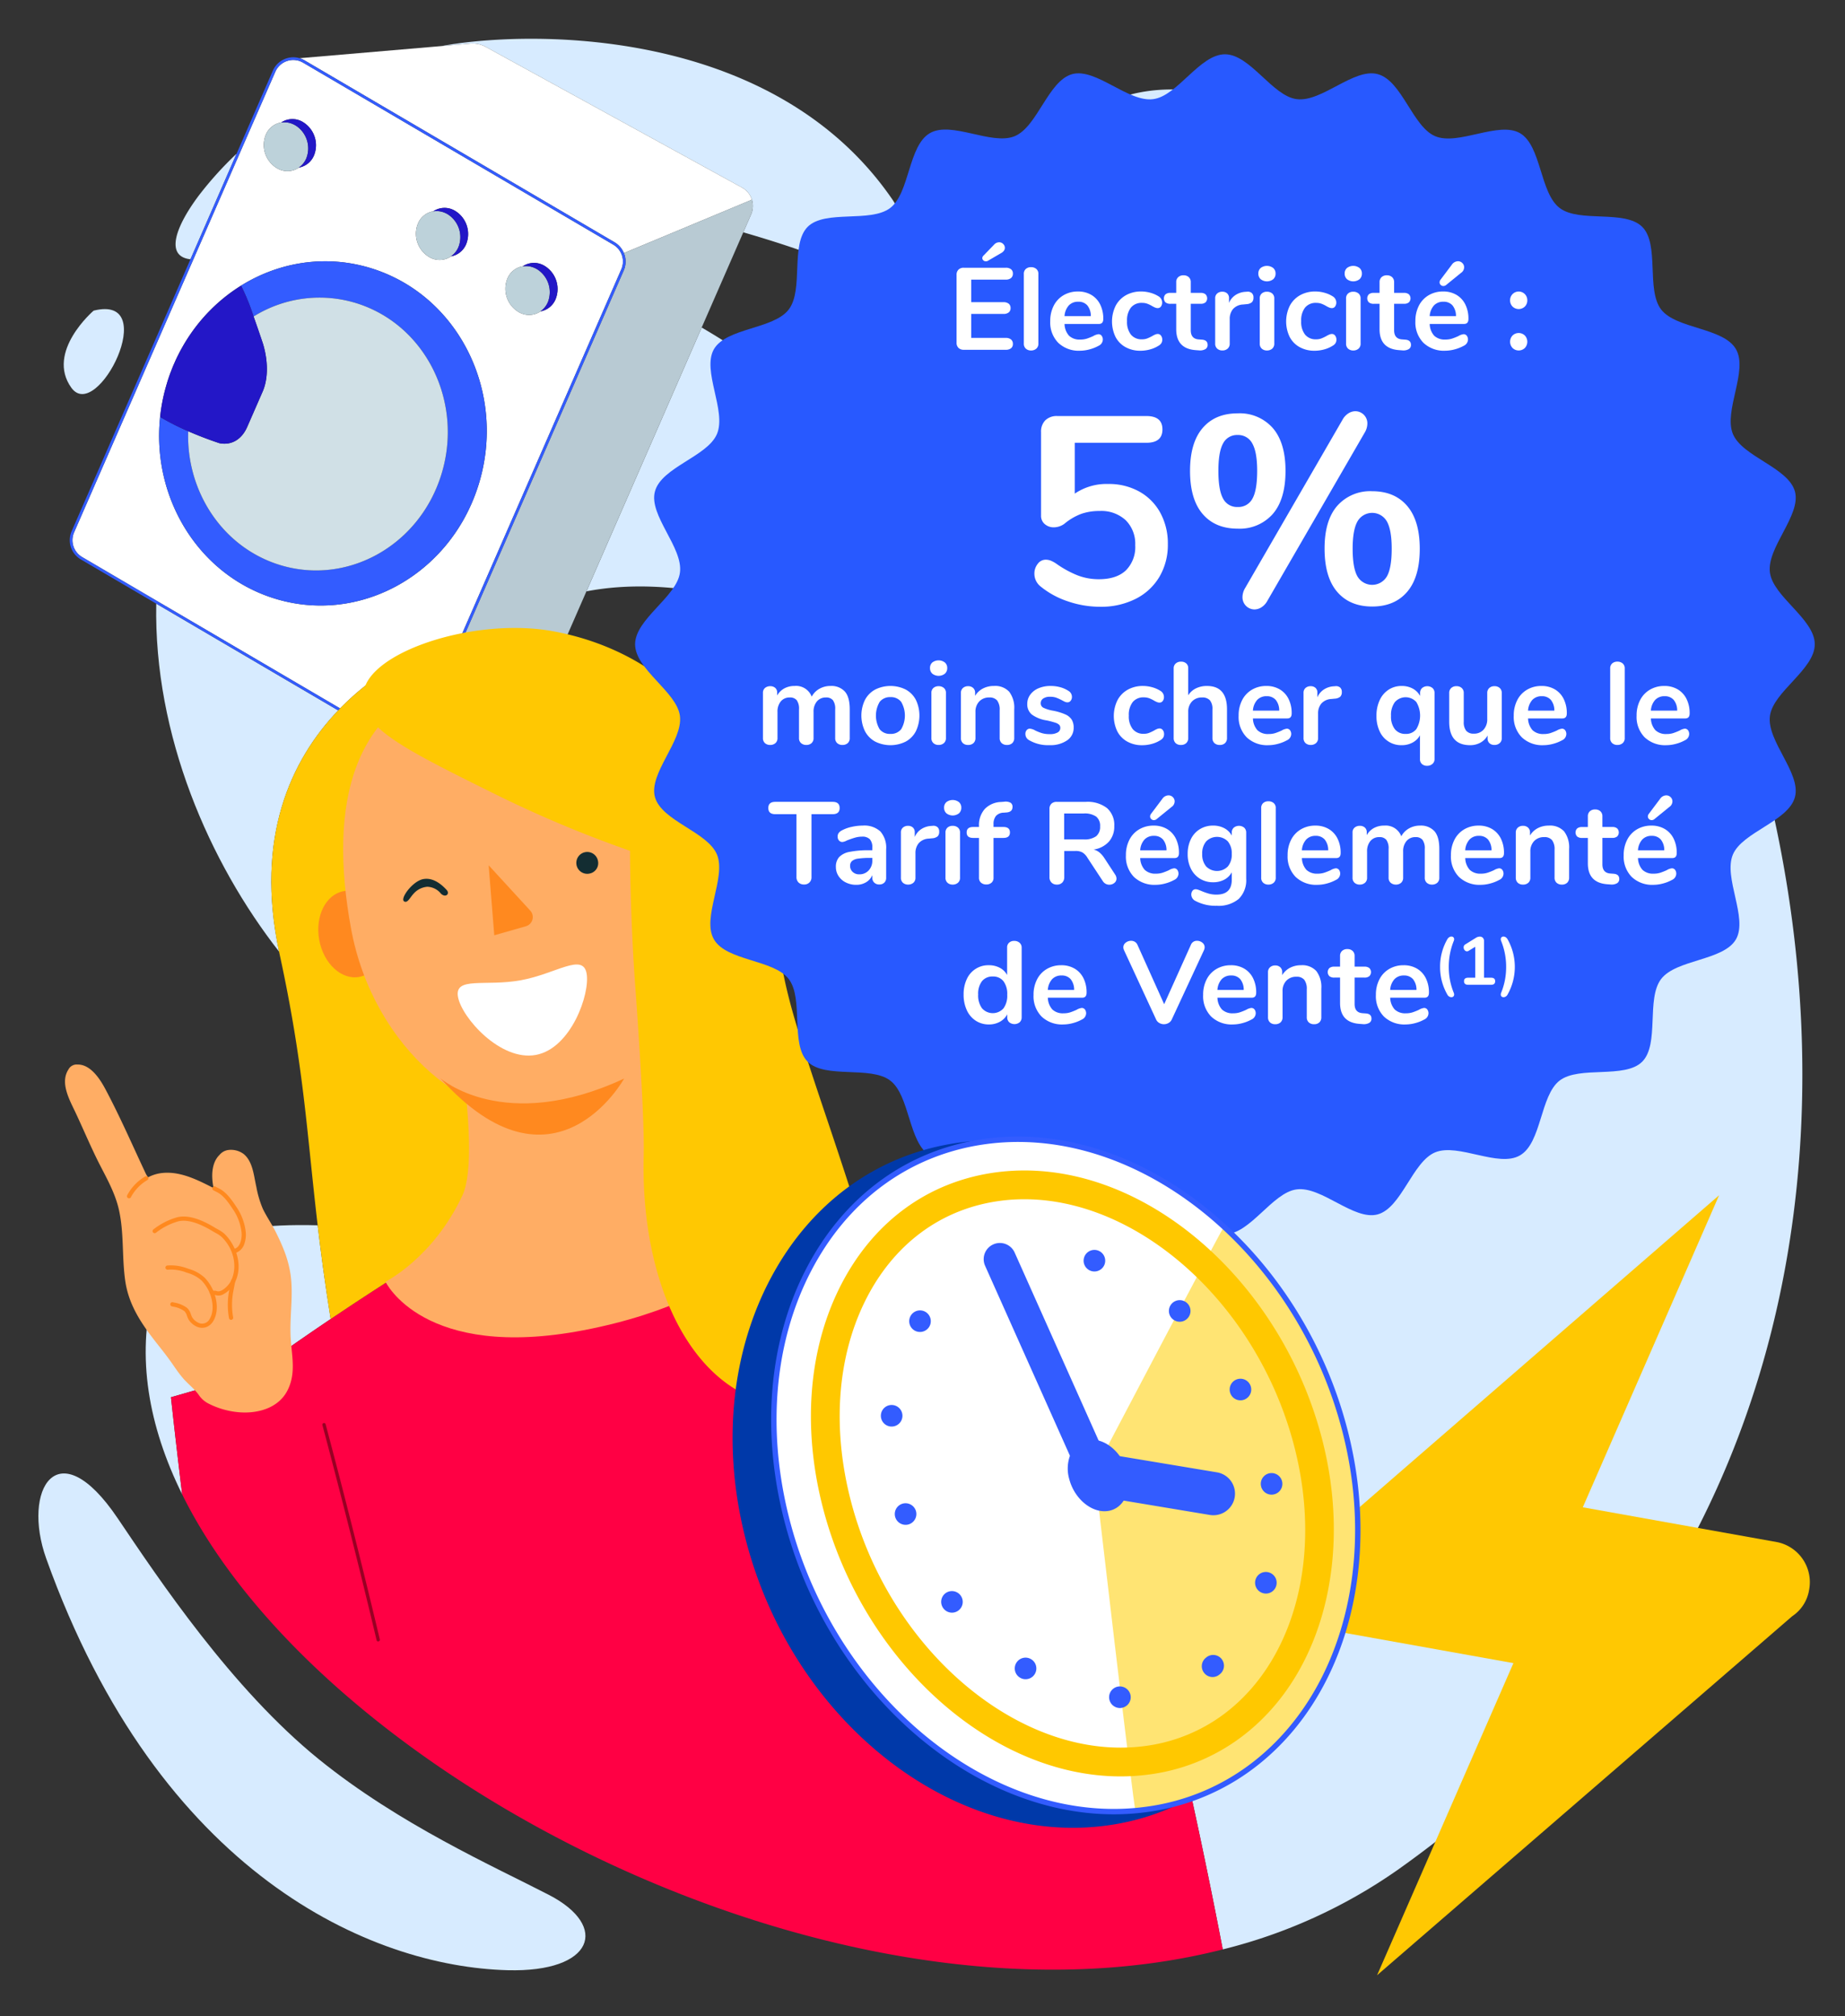
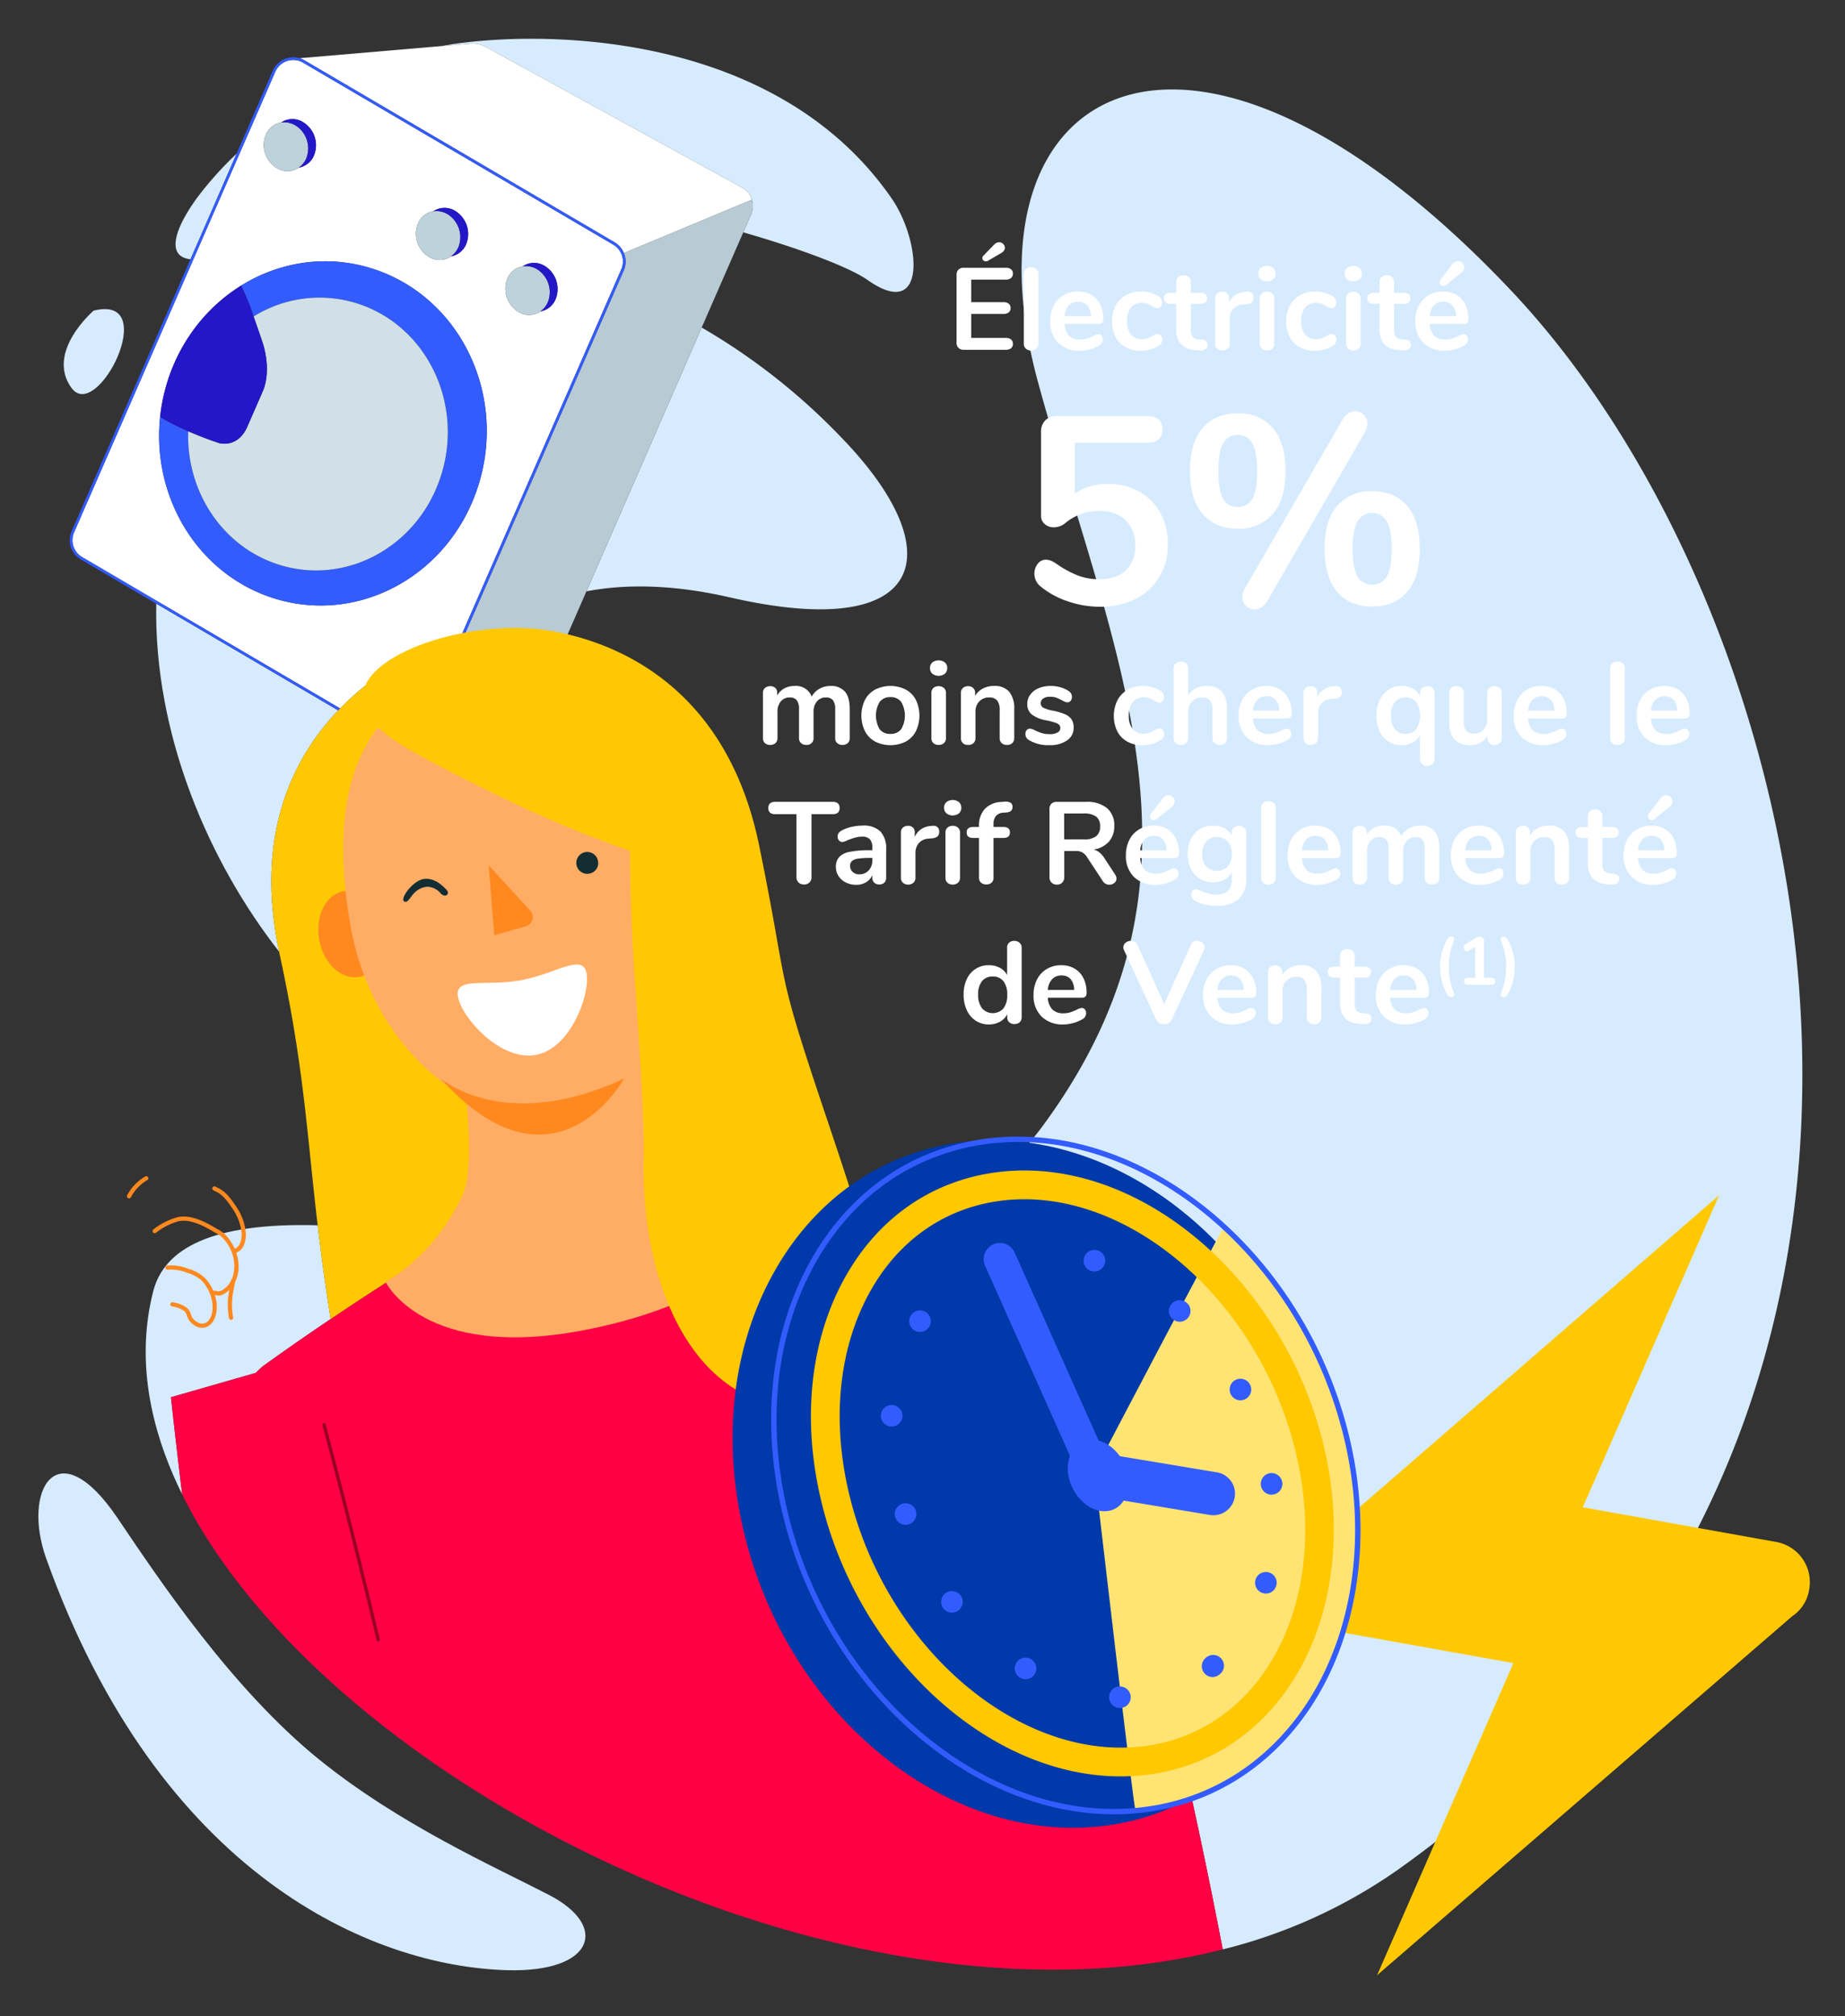
<svg xmlns="http://www.w3.org/2000/svg" id="Calque_1" data-name="Calque 1" viewBox="0 0 476 520">
  <rect x="0" y="0" width="476" height="520" fill="#333333" stroke="none" />
  <defs>
    <style>.cls-1{fill:none;}.cls-2{fill:#d7ebff;}.cls-3{fill:#f04;}.cls-4{fill:#fff;}.cls-5{fill:#b8cad3;}.cls-6{fill:#335cff;}.cls-7{fill:#d0e0e6;}.cls-8{fill:#bdd2da;}.cls-9{fill:#2317c7;}.cls-10{fill:#ffc802;}.cls-11{fill:#ffad64;}.cls-12{fill:#ff891f;}.cls-13{fill:#132d32;}.cls-14{fill:#2859ff;}.cls-15{fill:#0039a9;}.cls-16{fill:#ffe473;}.cls-17{fill:#ffc800;}.cls-18{fill:#980023;}</style>
  </defs>
  <title>476x520_heure-eco-elec-5-1</title>
  <polygon class="cls-1" points="180.882 56.968 160.957 65.278 160.957 65.279 180.883 56.968 180.882 56.968" />
  <path class="cls-2" d="M389.607,74.678c-82.8-87.338-142.929-53.3-121.766,24.035,19.542,71.416,48.452,127.332,1.291,191.545-8.143,11.087-18.77,18.956-30.789,24.425C251.852,319.935,265.592,326.674,276,335c11.547,7.511,10.855,17.739,5.684,27.447,14.947,37.54,23.155,88.179,23.155,88.179l-.742-1.76c5.084,22.05,9.041,41.808,11.367,53.94a135.189,135.189,0,0,0,45.054-20.462C517.291,371.394,472.409,162.016,389.607,74.678Z" />
-   <path class="cls-2" d="M257.329,414.1l-3.13-22.3S254.862,399.076,257.329,414.1Z" />
+   <path class="cls-2" d="M257.329,414.1S254.862,399.076,257.329,414.1Z" />
  <path class="cls-2" d="M65.972,354.107c.565-.571,1.14-1.124,1.734-1.642,5.933-4.28,11.88-8.4,17.606-12.253-1.449-9.04-2.5-16.929-3.35-24.171-27.413-.778-39.608,6.078-42.409,16.942-4.366,16.932-1.269,34.824,7.441,52.448-1.821-14.964-2.889-25.044-2.889-25.044Z" />
  <path class="cls-2" d="M125.283,12.073l66.3,36.391a5.38,5.38,0,0,1,2.4,3.035V51.5a5.424,5.424,0,0,1-.2,3.794l-2.021,4.626c14.65,4.236,27.335,8.971,32.094,12.316,15.52,10.91,13.742-10.132,6.169-21.076C201.087,9.35,143.9,7.7,118.075,11.207c-1.4.191-2.779.422-4.145.672l7.427-.636A6.926,6.926,0,0,1,125.283,12.073Z" />
  <path class="cls-2" d="M51.22,50.526c-5.664,7.574-8.9,15.584-2.081,16.35l11.9-27.234A90.755,90.755,0,0,0,51.22,50.526Z" />
  <polygon class="cls-2" points="193.983 51.505 193.982 51.504 180.882 56.968 180.883 56.968 193.983 51.505" />
  <path class="cls-2" d="M24.155,80.125s-12.408,10.6-5.751,19.882S41.771,75.726,24.155,80.125Z" />
  <path class="cls-2" d="M87.252,183.238,40.312,155.7c-.665,34.031,13.759,66.834,31.7,89.764C65.753,216.12,74.991,196.068,87.252,183.238Z" />
  <path class="cls-2" d="M132.137,267.95c-.929-8.871-9.52-24.52-15.152-48.681a174.819,174.819,0,0,1-16.339,14.53S122,251.534,132.137,267.95Z" />
  <path class="cls-2" d="M188.3,154.082c51.023,11.7,57.4-11.652,28.856-41.135A162.75,162.75,0,0,0,181.03,84.483L151.3,152.523C161.527,150.556,173.845,150.767,188.3,154.082Z" />
  <path class="cls-2" d="M130.961,508.171c22.238.589,26.314-11.331,10.667-19.419-14.244-7.362-38.594-18.17-59.366-34.988C59.816,435.591,41,407.374,30.373,391.622c-15.627-23.159-24.762-7.281-18.461,10.331C41.113,483.555,95.777,507.238,130.961,508.171Z" />
  <path class="cls-3" d="M304.839,450.626s-8.208-50.639-23.155-88.179c5.171-9.708,5.863-19.936-5.684-27.447-10.408-8.326-24.148-15.065-37.657-20.317a317.653,317.653,0,0,0-50.036-14.5l-60.551,13.291s-2.036,1.179-5.552,3.286c-7.372,4.418-21.295,12.952-36.892,23.455-5.726,3.856-11.673,7.973-17.606,12.253-.594.518-1.169,1.071-1.734,1.642l-21.867,6.28s1.068,10.08,2.889,25.044c36.331,73.516,170.389,142.362,268.47,117.374-2.326-12.132-6.283-31.89-11.367-53.94ZM254.2,391.8l3.13,22.3C254.862,399.076,254.2,391.8,254.2,391.8Z" />
  <path class="cls-4" d="M141.326,78c-.008.018-.018.034-.026.052.008-.018.019-.033.027-.051a6.988,6.988,0,0,0-2.8-8.586h0A6.988,6.988,0,0,1,141.326,78Z" />
  <path class="cls-4" d="M117.9,64.475c-.021.034-.043.067-.064.1C117.857,64.542,117.879,64.509,117.9,64.475Z" />
-   <path class="cls-4" d="M114.494,54.775l.092.037C114.555,54.8,114.525,54.786,114.494,54.775Z" />
  <path class="cls-4" d="M118.247,63.81c-.008.017-.017.032-.025.049.008-.017.018-.032.026-.049a6.988,6.988,0,0,0-2.8-8.586h0A6.988,6.988,0,0,1,118.247,63.81Z" />
  <path class="cls-4" d="M160.293,69.472A5.05,5.05,0,0,0,158.22,63.1L78.213,16.167a5.161,5.161,0,0,0-.533-.271,5.046,5.046,0,0,0-6.645,2.6L19.114,137.309a5.05,5.05,0,0,0,2.072,6.374l66.56,39.041a69.667,69.667,0,0,1,11.474-9.451,64.934,64.934,0,0,1,19.244-8.083ZM120.256,63a5.2,5.2,0,0,1-3.869,3.12,5.236,5.236,0,0,1-5.755.116,6.988,6.988,0,0,1-2.8-8.586,5.214,5.214,0,0,1,3.974-3.159,5.219,5.219,0,0,1,5.65-.077A6.988,6.988,0,0,1,120.256,63ZM68.58,34.749a5.214,5.214,0,0,1,3.969-3.158,5.222,5.222,0,0,1,5.655-.077,6.988,6.988,0,0,1,2.8,8.586,5.2,5.2,0,0,1-3.869,3.12,5.236,5.236,0,0,1-5.754.116A6.988,6.988,0,0,1,68.58,34.749Zm54.892,90.27c-7.268,23.4-31.142,36.444-53.32,29.136-22.1-7.282-34.177-32.029-27.061-55.358.024-.079.043-.158.067-.237q.329-1.059.7-2.089c.093-.256.2-.505.293-.759.16-.417.318-.835.488-1.245.147-.353.305-.7.46-1.047.13-.292.257-.586.392-.874.2-.424.41-.839.621-1.254.1-.192.192-.386.292-.575.257-.488.524-.967.8-1.443.056-.1.111-.2.168-.295q.482-.828,1-1.627l.006-.009c10.32-16.1,29.784-23.957,48.1-17.921C118.659,76.729,130.743,101.621,123.473,125.019Zm19.862-47.832a5.2,5.2,0,0,1-3.872,3.122,5.236,5.236,0,0,1-5.751.114,6.988,6.988,0,0,1-2.8-8.586,5.214,5.214,0,0,1,3.972-3.159,5.219,5.219,0,0,1,5.651-.077A6.988,6.988,0,0,1,143.335,77.188Z" />
  <path class="cls-4" d="M137.576,68.966l.084.034Z" />
  <path class="cls-4" d="M75.334,31.912l-.087-.035Z" />
  <path class="cls-4" d="M76.715,32.669A7.006,7.006,0,0,1,79,40.912c-.008.017-.017.033-.025.05.008-.017.018-.032.026-.049A7.005,7.005,0,0,0,76.715,32.669Z" />
  <path class="cls-4" d="M78.589,41.673c.02-.031.04-.062.06-.094C78.63,41.611,78.609,41.641,78.589,41.673Z" />
  <path class="cls-4" d="M140.979,78.664c-.021.035-.044.068-.065.1C140.935,78.732,140.957,78.7,140.979,78.664Z" />
  <path class="cls-4" d="M158.57,62.5a5.7,5.7,0,0,1,2.386,2.779l19.925-8.31,13.1-5.464,0-.005h0a5.38,5.38,0,0,0-2.4-3.035l-66.3-36.391a6.926,6.926,0,0,0-3.925-.829l-7.427.636L77.267,15.016a5.7,5.7,0,0,1,1.3.552Z" />
  <path class="cls-5" d="M193.983,51.5l-13.1,5.463-19.926,8.31a5.709,5.709,0,0,1-.029,4.471l-41.614,95.227c10.439-2.48,20.677-2.488,26.4.326l5.584-12.779L181.03,84.483l10.732-24.558,2.021-4.626A5.424,5.424,0,0,0,193.983,51.5Z" />
  <polygon class="cls-5" points="193.981 51.497 193.98 51.499 193.98 51.499 193.982 51.504 193.983 51.505 193.981 51.497" />
  <path class="cls-6" d="M87.746,182.723l-66.56-39.041a5.05,5.05,0,0,1-2.072-6.374L71.035,18.5a5.046,5.046,0,0,1,6.645-2.6,5.161,5.161,0,0,1,.533.271L158.22,63.1a5.05,5.05,0,0,1,2.072,6.374l-41.829,95.717c.283-.071.567-.146.85-.213L160.928,69.75a5.709,5.709,0,0,0,.029-4.471h0A5.7,5.7,0,0,0,158.57,62.5L78.563,15.568A5.74,5.74,0,0,0,70.4,18.221L61.04,39.642l-11.9,27.234L18.481,137.032a5.741,5.741,0,0,0,2.356,7.249L40.312,155.7l46.94,27.533C87.417,183.066,87.581,182.893,87.746,182.723Z" />
  <path class="cls-6" d="M43.863,96.471c.093-.256.2-.505.293-.759C44.06,95.966,43.956,96.215,43.863,96.471Z" />
  <path class="cls-6" d="M45.5,92.548c.2-.424.409-.84.621-1.254C45.907,91.708,45.7,92.124,45.5,92.548Z" />
  <path class="cls-6" d="M44.645,94.468c.147-.353.3-.7.46-1.047C44.95,93.769,44.792,94.115,44.645,94.468Z" />
  <path class="cls-6" d="M47.375,88.981q.483-.826,1-1.627Q47.858,88.154,47.375,88.981Z" />
  <path class="cls-6" d="M46.41,90.718q.386-.732.8-1.443C46.935,89.751,46.667,90.23,46.41,90.718Z" />
  <path class="cls-6" d="M96.479,69.423c-18.318-6.036-37.782,1.822-48.1,17.921A44.157,44.157,0,0,1,62.208,73.711a56.047,56.047,0,0,1,3.216,7.922,32.152,32.152,0,0,1,27.032-3.275c17.58,5.792,27.158,25.522,21.4,44.069S89.17,151.311,71.589,145.521c-14.5-4.777-23.548-19.04-23.041-34.3a62.431,62.431,0,0,1-7.237-3.672,46.862,46.862,0,0,1,1.78-8.754c-7.116,23.329,4.959,48.076,27.061,55.358,22.179,7.308,46.052-5.737,53.32-29.136S118.659,76.729,96.479,69.423Z" />
  <path class="cls-7" d="M67.768,100.985l-3.99,9.13c-1.414,3.235-4.047,4.792-7.121,4.211,0,0-3.708-1.183-8.109-3.1-.507,15.258,8.541,29.521,23.041,34.3,17.581,5.79,36.5-4.548,42.265-23.094s-3.818-38.277-21.4-44.069a32.152,32.152,0,0,0-27.032,3.275c1.28,3.586,2.418,7.011,2.418,7.011C69.216,93.17,69.188,97.737,67.768,100.985Z" />
  <path class="cls-8" d="M140.913,78.767c.022-.034.044-.067.065-.1a5.554,5.554,0,0,0,.321-.612c.008-.018.018-.034.026-.052a6.988,6.988,0,0,0-2.8-8.586h0a5.732,5.732,0,0,0-.863-.414l-.084-.034a5.352,5.352,0,0,0-2.742-.261c.015-.01.031-.017.046-.027a5.214,5.214,0,0,0-3.972,3.159,6.988,6.988,0,0,0,2.8,8.586,5.236,5.236,0,0,0,5.751-.114c-.018,0-.035.009-.054.012A5.42,5.42,0,0,0,140.913,78.767Z" />
  <path class="cls-9" d="M140.531,68.6a5.219,5.219,0,0,0-5.651.077c-.015.01-.031.017-.046.027a5.352,5.352,0,0,1,2.742.261l.084.034a5.732,5.732,0,0,1,.863.414h0a6.988,6.988,0,0,1,2.8,8.586c-.008.018-.019.033-.027.051a5.554,5.554,0,0,1-.321.612c-.021.035-.043.068-.065.1a5.42,5.42,0,0,1-1.5,1.555c.018,0,.036-.009.054-.012a5.2,5.2,0,0,0,3.872-3.122A6.988,6.988,0,0,0,140.531,68.6Z" />
  <path class="cls-8" d="M117.836,64.576c.021-.034.044-.066.064-.1a5.568,5.568,0,0,0,.323-.615c.008-.017.017-.032.025-.049a6.988,6.988,0,0,0-2.8-8.586h0a5.749,5.749,0,0,0-.858-.412l-.092-.037a5.33,5.33,0,0,0-2.736-.261c.014-.01.03-.016.045-.026a5.214,5.214,0,0,0-3.974,3.159,6.988,6.988,0,0,0,2.8,8.586,5.236,5.236,0,0,0,5.755-.116c-.02,0-.039.01-.059.014A5.4,5.4,0,0,0,117.836,64.576Z" />
  <path class="cls-9" d="M117.453,54.412a5.219,5.219,0,0,0-5.65.077c-.014.01-.03.016-.045.026a5.33,5.33,0,0,1,2.736.261c.031.011.061.025.092.037a5.749,5.749,0,0,1,.858.412h0a6.988,6.988,0,0,1,2.8,8.586c-.008.017-.018.032-.026.049a5.568,5.568,0,0,1-.323.615c-.021.034-.043.067-.064.1a5.4,5.4,0,0,1-1.507,1.555c.02,0,.039-.01.059-.014A5.2,5.2,0,0,0,120.256,63,6.988,6.988,0,0,0,117.453,54.412Z" />
  <path class="cls-8" d="M77.138,43.219c-.02,0-.039.01-.059.014a5.432,5.432,0,0,0,1.51-1.56c.02-.031.04-.062.06-.094a5.525,5.525,0,0,0,.325-.617c.008-.017.017-.033.025-.05a7.006,7.006,0,0,0-2.283-8.242q-.25-.183-.519-.343a5.755,5.755,0,0,0-.862-.414l-.087-.035a5.344,5.344,0,0,0-2.74-.262c.014-.009.029-.016.042-.025a5.214,5.214,0,0,0-3.969,3.158,6.988,6.988,0,0,0,2.8,8.586A5.236,5.236,0,0,0,77.138,43.219Z" />
  <path class="cls-9" d="M75.247,31.877l.087.035a5.755,5.755,0,0,1,.862.414q.269.159.519.343A7.005,7.005,0,0,1,79,40.912c-.008.017-.018.032-.026.049a5.525,5.525,0,0,1-.325.617c-.019.032-.04.063-.06.094a5.432,5.432,0,0,1-1.51,1.56c.02,0,.039-.01.059-.014a5.2,5.2,0,0,0,3.869-3.12,6.988,6.988,0,0,0-2.8-8.586,5.222,5.222,0,0,0-5.655.077c-.014.009-.029.015-.042.025A5.344,5.344,0,0,1,75.247,31.877Z" />
  <path class="cls-9" d="M48.549,111.223c4.4,1.92,8.109,3.1,8.109,3.1,3.074.581,5.708-.975,7.121-4.211l3.99-9.13c1.419-3.248,1.447-7.816.074-12.342,0,0-1.138-3.424-2.418-7.011a56.047,56.047,0,0,0-3.216-7.922A44.157,44.157,0,0,0,48.377,87.344l-.006.009q-.514.8-1,1.627c-.057.1-.112.2-.168.295q-.41.712-.8,1.443c-.1.19-.195.384-.292.575-.211.415-.421.831-.621,1.254-.136.288-.262.582-.392.874-.155.348-.313.693-.46,1.047-.171.409-.328.828-.488,1.245-.1.253-.2.5-.293.759q-.374,1.03-.7,2.089c-.024.079-.043.158-.067.237a46.862,46.862,0,0,0-1.78,8.754A62.431,62.431,0,0,0,48.549,111.223Z" />
  <path class="cls-10" d="M122.2,316.757c11.227-13,17.69-30.342,13.955-40.723a42.925,42.925,0,0,0-4.021-8.083C122,251.534,100.647,233.8,100.647,233.8a174.819,174.819,0,0,0,16.339-14.53c3.8-3.779,7.975-8.214,12.2-13.225,18.094-21.686,25.034-30.321,20.21-37.665a8.82,8.82,0,0,0-3.687-3.077c-5.72-2.814-15.958-2.805-26.4-.326-.283.067-.567.142-.85.213a64.934,64.934,0,0,0-19.244,8.083,69.667,69.667,0,0,0-11.474,9.451c-.166.17-.33.342-.494.515-12.261,12.83-21.5,32.882-15.241,62.231.032.151.056.3.089.45,6.324,29.033,7.028,46.048,9.862,70.124.852,7.242,1.9,15.131,3.35,24.171C100.909,329.709,114.832,321.176,122.2,316.757Z" />
  <path class="cls-10" d="M332.353,407.706a10.056,10.056,0,0,1,4.359-6.781l106.815-92.651-35.172,80.5,50.219,9a10.539,10.539,0,0,1,8.163,12.314,10.059,10.059,0,0,1-4.359,6.781l-107.1,92.6,35.172-80.5-49.934-8.952a10.339,10.339,0,0,1-8.205-12.12q.02-.1.043-.193" />
  <path class="cls-11" d="M166.145,267.183c-.159,11.709.735,30.63,4.389,36.313s36.806,7,36.806,7-11.652,23.94-56.728,32.6c-41.45,7.963-51.163-12.513-51.163-12.513s12.224-6.053,19.833-22.189c5.705-12.1-4.5-60.421-4.5-60.421Z" />
  <path class="cls-10" d="M94.416,180.56c-8.435,9.945-12.329,21.748-12.153,34.661s7.387,29.407,7.387,29.407l27.962-54.862Z" />
  <path class="cls-12" d="M92.675,251.975c-4.582.837-9.2-3.435-10.318-9.546s1.694-11.736,6.276-12.573,9.2,3.435,10.317,9.542-1.694,11.741-6.275,12.578" />
  <path class="cls-11" d="M90.55,239.421c5.736,31.393,31.7,52.026,52.26,47.763s39.055-33.692,33.319-65.08-24.584-54.5-54.094-48.607C90.114,180,84.813,208.029,90.55,239.421" />
  <path class="cls-13" d="M152.176,225.3a2.817,2.817,0,1,1,2.1-3.241,2.73,2.73,0,0,1-2.1,3.241" />
  <path class="cls-4" d="M118.159,257.139c.981,5.367,10.958,16.624,20.067,14.96s14.066-15.816,13.114-21.023c-.98-5.367-7.882.1-16.99,1.761s-17.172-1.064-16.191,4.3" />
  <path class="cls-10" d="M93.821,178.45c1.5-10.192,27.785-19.027,47.874-15.808,20.114,3.384,46.226,16.6,54.171,55.483s3.7,29.575,17.084,69.318c19.477,57.827,22.376,70.847-3.635,74.756s-44.244-25.3-43.248-64.181c.177-6.905-.662-22.378-2.051-41.955-1.47-19.062-1.478-36.616-1.478-36.616a305.22,305.22,0,0,1-35-14.716c-25.316-12.521-35.154-17.613-33.711-26.281" />
  <path class="cls-12" d="M126.072,223.182l10.7,11.659a2.462,2.462,0,0,1-1.106,4.069l-8.148,2.328Z" />
  <path class="cls-12" d="M113.568,278.062s16.361,14.615,47.456.128c0,0-18,32.631-47.456-.128" />
  <path class="cls-13" d="M115.228,229.534c-.931-.994-3.168-3.274-5.973-2.8s-6.133,5.077-4.992,5.759c.889.532,1.49-.976,2.4-1.938a5.282,5.282,0,0,1,3.576-1.834,4.689,4.689,0,0,1,3.533,1.79c1.223,1.14,2.383.018,1.451-.976" />
-   <path class="cls-11" d="M46.333,354.394c-.9-1.17-1.69-2.4-2.566-3.609-.925-1.276-1.9-2.515-2.88-3.752-4.081-5.168-7.651-10.1-8.593-16.781-.845-6-.278-12.138-1.582-18.08-.894-4.075-2.854-7.663-4.756-11.343-2.333-4.51-4.286-9.22-6.443-13.814-1.51-3.217-4.108-7.7-1.857-11.162a2.387,2.387,0,0,1,2.352-1.278c3.342-.068,5.8,3.75,7.157,6.3,3.809,7.132,7,14.527,10.449,21.838.187.4.378.605.565.958a10.012,10.012,0,0,1,3.137-1.052c4.863-.746,9.555,1.654,13.793,3.822-.6-2.776-.651-6.453,1.537-8.572a3.544,3.544,0,0,1,2.18-1.241,5.485,5.485,0,0,1,3.992.988c2.435,1.933,2.658,5.681,3.311,8.48a26.578,26.578,0,0,0,1.681,5.691c.955,1.982,2.223,3.791,3.218,5.752.808,1.594,1.576,3.224,2.225,4.9a28.423,28.423,0,0,1,1.712,6.3c.727,5.151-.176,10.33-.012,15.5.04,1.268.165,2.522.29,3.767.361,3.608.712,7.125-1.073,10.623-2.35,4.611-7.754,6.042-12.572,5.628a21.168,21.168,0,0,1-7.576-2.123,6.677,6.677,0,0,1-2.784-2.407c-1.093-1.5-2.643-2.7-3.879-4.08C47,355.236,46.659,354.82,46.333,354.394Z" />
  <path class="cls-12" d="M61.037,323.078a.863.863,0,0,1-.295.078.183.183,0,0,0-.064.014.542.542,0,1,1-.388-1.012,1.219,1.219,0,0,1,.295-.075.555.555,0,0,1,.138-.079c1.345-.522,1.7-2.681,1.616-3.916a13.064,13.064,0,0,0-2.274-6.222c-1.154-1.756-2.418-3.541-4.069-4.374q-.464-.234-.936-.476a.542.542,0,0,1,.493-.965q.47.24.931.474c1.889.954,3.252,2.868,4.486,4.747a14.129,14.129,0,0,1,2.45,6.741,7.069,7.069,0,0,1-.373,2.781,3.547,3.547,0,0,1-1.851,2.189A.98.98,0,0,1,61.037,323.078Z" />
  <path class="cls-12" d="M33.529,309.03a.542.542,0,0,1-.714-.74,12.291,12.291,0,0,1,4.623-4.833.542.542,0,1,1,.549.934,11.194,11.194,0,0,0-4.211,4.4A.54.54,0,0,1,33.529,309.03Z" />
  <path class="cls-12" d="M57.589,333.848a2.524,2.524,0,0,1-2.043.171,1.364,1.364,0,0,0-.289-.014,1.185,1.185,0,0,1-1.152-.481.542.542,0,0,1,.894-.608,2.245,2.245,0,0,0,.246.006,1.794,1.794,0,0,1,.7.089c1.109.436,2.838-1.264,3.454-2.3,1.722-2.89,1.552-7.943-2.156-11.616a7.7,7.7,0,0,0-1.666-1.12c-.235-.131-.479-.267-.71-.407-3.671-2.225-6.658-3.084-8.879-2.551a16.8,16.8,0,0,0-5.754,2.947.542.542,0,0,1-.656-.863,17.887,17.887,0,0,1,6.157-3.138c2.544-.61,5.715.266,9.694,2.678.214.13.438.255.675.387a8.486,8.486,0,0,1,1.9,1.3c3.059,3.031,4.913,8.6,2.324,12.941A7.29,7.29,0,0,1,57.589,333.848Z" />
  <path class="cls-12" d="M53.492,342.178a3.248,3.248,0,0,1-2.929-.1,4.766,4.766,0,0,1-1.923-1.761,6.169,6.169,0,0,1-.4-.93,2.775,2.775,0,0,0-.666-1.2,6.8,6.8,0,0,0-2.878-1.16l-.355-.086a.542.542,0,1,1,.258-1.053l.35.084a7.721,7.721,0,0,1,3.317,1.38,3.653,3.653,0,0,1,.991,1.66,5.311,5.311,0,0,0,.328.769,3.7,3.7,0,0,0,1.475,1.333,2.184,2.184,0,0,0,3.044-.941c1.225-2.053.755-4.9-.093-6.886a10.624,10.624,0,0,0-1.978-2.975,9.151,9.151,0,0,0-3.717-2.011l-.331-.12a10.945,10.945,0,0,0-4.718-.691.542.542,0,1,1-.094-1.08,12.017,12.017,0,0,1,5.184.753l.328.119a10.08,10.08,0,0,1,4.146,2.3A11.7,11.7,0,0,1,55,332.858c1.234,2.886,1.245,5.827.028,7.867A3.632,3.632,0,0,1,53.492,342.178Z" />
  <path class="cls-12" d="M59.846,340.377a.542.542,0,0,1-.769-.408,19.606,19.606,0,0,1,.033-7.035c.077-.386.145-.74.211-1.089.1-.51.189-.992.306-1.548a.542.542,0,0,1,1.061.224c-.115.546-.206,1.023-.3,1.527-.067.352-.135.709-.213,1.1a18.579,18.579,0,0,0-.024,6.659A.542.542,0,0,1,59.846,340.377Z" />
-   <path class="cls-14" d="M468.2,166.174c0,6.515-10.778,12.24-11.57,18.512-.852,6.455,8.1,14.737,6.456,20.886-1.646,6.273-13.58,9.013-16.016,14.858-2.5,5.968,3.958,16.319.792,21.861-3.228,5.542-15.409,5.115-19.305,10.231s-.364,16.746-4.869,21.313c-4.508,4.505-16.2.974-21.315,4.872-5.052,3.9-4.629,16.076-10.231,19.3-5.54,3.228-15.892-3.227-21.86-.792-5.906,2.437-8.647,14.31-14.86,16.016-6.149,1.644-14.429-7.307-20.885-6.455-6.27.791-12,11.569-18.511,11.569s-12.241-10.778-18.513-11.569c-6.453-.853-14.736,8.1-20.887,6.455-6.27-1.644-9.01-13.579-14.857-16.016-5.968-2.5-16.32,3.959-21.86.792-5.542-3.227-5.117-15.407-10.233-19.3s-16.744-.366-21.311-4.872c-4.508-4.506-.973-16.2-4.872-21.313-3.9-5.055-16.078-4.629-19.3-10.231-3.23-5.542,3.225-15.893.79-21.861-2.436-5.906-14.308-8.648-16.016-14.858-1.641-6.149,7.248-14.431,6.456-20.886-.792-6.273-11.57-12-11.57-18.512s10.778-12.24,11.57-18.512c.854-6.455-8.1-14.736-6.456-20.886,1.646-6.273,13.58-9.013,16.016-14.858,2.5-5.967-3.958-16.32-.79-21.861,3.225-5.541,15.4-5.115,19.3-10.231s.364-16.746,4.872-21.313c4.505-4.505,16.2-.974,21.311-4.872,5.057-3.9,4.629-16.075,10.233-19.3,5.54-3.228,15.892,3.228,21.86.792,5.906-2.436,8.647-14.31,14.857-16.016,6.151-1.644,14.434,7.307,20.887,6.455,6.273-.791,12-11.569,18.513-11.569s12.241,10.778,18.511,11.569c6.456.853,14.736-8.1,20.885-6.455,6.275,1.645,9.015,13.58,14.86,16.016,5.968,2.5,16.32-3.958,21.86-.792,5.542,3.228,5.117,15.407,10.231,19.3s16.746.366,21.315,4.872c4.505,4.506.973,16.2,4.869,21.313,3.9,5.055,16.078,4.629,19.305,10.231,3.225,5.541-3.228,15.894-.792,21.861,2.436,5.906,14.31,8.647,16.016,14.858,1.641,6.15-7.307,14.431-6.456,20.886C457.423,153.934,468.2,159.659,468.2,166.174Z" />
  <path class="cls-4" d="M293.948,126.8a13.807,13.807,0,0,1,5.417,5.485,16.509,16.509,0,0,1,1.932,8.073,16.166,16.166,0,0,1-2.173,8.418,14.852,14.852,0,0,1-6.142,5.692,19.749,19.749,0,0,1-9.143,2.035,25.574,25.574,0,0,1-8.383-1.414,21.975,21.975,0,0,1-7-3.83,4.176,4.176,0,0,1-1.587-3.242,3.993,3.993,0,0,1,.862-2.588,2.554,2.554,0,0,1,2.036-1.069,3.6,3.6,0,0,1,1.311.241,7.888,7.888,0,0,1,1.449.794,26.263,26.263,0,0,0,5.382,2.967,15.091,15.091,0,0,0,5.589,1.035q4.554,0,6.969-2.277a8.482,8.482,0,0,0,2.415-6.486,8.585,8.585,0,0,0-2.449-6.451A9.246,9.246,0,0,0,283.7,131.8a14.09,14.09,0,0,0-4.8.76,15.039,15.039,0,0,0-4.312,2.553,4.705,4.705,0,0,1-2.69.9,3.479,3.479,0,0,1-2.346-.827,2.759,2.759,0,0,1-.967-2.208V111.444a4.1,4.1,0,0,1,1.1-3.036,4.2,4.2,0,0,1,3.1-1.1h22.978q4.14,0,4.14,3.449t-4.14,3.45H277.285v13.11a14.573,14.573,0,0,1,8.625-2.484A16.067,16.067,0,0,1,293.948,126.8Z" />
  <path class="cls-4" d="M310.267,132.559q-3.245-3.794-3.243-11.109,0-7.245,3.243-11.04t9.039-3.795a11.355,11.355,0,0,1,9.073,3.795q3.277,3.8,3.277,11.04,0,7.314-3.277,11.109a11.352,11.352,0,0,1-9.073,3.795Q313.509,136.354,310.267,132.559Zm12.868-3.968q1.207-2.174,1.208-7.142,0-4.83-1.242-7.038a4.076,4.076,0,0,0-3.795-2.208,4.011,4.011,0,0,0-3.761,2.174q-1.207,2.174-1.207,7.072,0,4.967,1.207,7.142a4.011,4.011,0,0,0,3.761,2.174A4.067,4.067,0,0,0,323.135,128.591Zm2.312,28.049a3.406,3.406,0,0,1-1.794.552,3.123,3.123,0,0,1-3.1-3.174,4.6,4.6,0,0,1,.689-2.347l25.116-43.4a4.45,4.45,0,0,1,1.519-1.656,3.392,3.392,0,0,1,1.794-.552,3.121,3.121,0,0,1,3.1,3.174,4.6,4.6,0,0,1-.689,2.346l-25.116,43.4A4.451,4.451,0,0,1,325.446,156.64Zm19.527-4q-3.245-3.794-3.243-11.179,0-7.245,3.277-11a11.322,11.322,0,0,1,9-3.761q5.8,0,9.039,3.795t3.243,11.04q0,7.314-3.243,11.109t-9.039,3.795Q348.216,156.433,344.974,152.638Zm12.834-3.968q1.242-2.174,1.242-7.142,0-4.83-1.242-7.038a4.365,4.365,0,0,0-7.59,0q-1.242,2.209-1.242,7.038,0,4.967,1.242,7.142a4.4,4.4,0,0,0,7.59,0Z" />
  <path class="cls-4" d="M217.954,178.354q1.275,1.427,1.275,4.607v7.383a1.691,1.691,0,0,1-.525,1.336,1.987,1.987,0,0,1-1.366.465A1.941,1.941,0,0,1,216,191.68a1.688,1.688,0,0,1-.525-1.336v-7.383a3.714,3.714,0,0,0-.585-2.356,2.189,2.189,0,0,0-1.786-.705,2.94,2.94,0,0,0-2.341,1.006,4.055,4.055,0,0,0-.871,2.746v6.692a1.691,1.691,0,0,1-.525,1.336,1.943,1.943,0,0,1-1.336.465,2,2,0,0,1-1.351-.465,1.666,1.666,0,0,1-.54-1.336v-7.383a3.714,3.714,0,0,0-.585-2.356,2.189,2.189,0,0,0-1.786-.705,2.9,2.9,0,0,0-2.326,1.006,4.106,4.106,0,0,0-.855,2.746v6.692a1.665,1.665,0,0,1-.541,1.336,2,2,0,0,1-1.351.465,1.941,1.941,0,0,1-1.335-.465,1.689,1.689,0,0,1-.525-1.336V178.729a1.585,1.585,0,0,1,.541-1.291,2.039,2.039,0,0,1,1.351-.45,1.862,1.862,0,0,1,1.275.436,1.569,1.569,0,0,1,.5,1.245v.721a4.7,4.7,0,0,1,1.846-1.831,5.46,5.46,0,0,1,2.656-.63,4.3,4.3,0,0,1,4.412,2.761,4.959,4.959,0,0,1,1.951-2.011,5.686,5.686,0,0,1,2.911-.75A4.681,4.681,0,0,1,217.954,178.354Z" />
  <path class="cls-4" d="M225.787,191.274a6.436,6.436,0,0,1-2.626-2.671,9.258,9.258,0,0,1,0-8.089,6.463,6.463,0,0,1,2.626-2.656,8.841,8.841,0,0,1,7.893,0,6.376,6.376,0,0,1,2.611,2.656,9.4,9.4,0,0,1,0,8.089,6.35,6.35,0,0,1-2.611,2.671,8.833,8.833,0,0,1-7.893,0Zm6.708-3.182a6.981,6.981,0,0,0,0-7.067,3.312,3.312,0,0,0-2.761-1.216,3.353,3.353,0,0,0-2.776,1.216,6.934,6.934,0,0,0-.015,7.067,3.328,3.328,0,0,0,2.761,1.2A3.363,3.363,0,0,0,232.494,188.093Z" />
  <path class="cls-4" d="M240.537,173.762a1.889,1.889,0,0,1-.6-1.455,1.84,1.84,0,0,1,.6-1.44,2.676,2.676,0,0,1,3.227,0,1.82,1.82,0,0,1,.615,1.44,1.889,1.889,0,0,1-.6,1.455,2.641,2.641,0,0,1-3.241,0Zm.285,17.918a1.691,1.691,0,0,1-.525-1.336V178.759a1.644,1.644,0,0,1,.525-1.32,1.982,1.982,0,0,1,1.336-.45,2.041,2.041,0,0,1,1.351.45,1.619,1.619,0,0,1,.54,1.32v11.585a1.664,1.664,0,0,1-.54,1.336,2,2,0,0,1-1.351.465A1.942,1.942,0,0,1,240.822,191.68Z" />
  <path class="cls-4" d="M260.376,178.429a6.808,6.808,0,0,1,1.29,4.532v7.383a1.756,1.756,0,0,1-.5,1.321,1.881,1.881,0,0,1-1.365.479,1.936,1.936,0,0,1-1.381-.479,1.728,1.728,0,0,1-.51-1.321v-7.173a3.9,3.9,0,0,0-.646-2.491,2.482,2.482,0,0,0-2.025-.78,3.427,3.427,0,0,0-2.6,1.021,3.789,3.789,0,0,0-.976,2.731v6.692a1.728,1.728,0,0,1-.51,1.321,1.938,1.938,0,0,1-1.381.479,1.881,1.881,0,0,1-1.365-.479,1.756,1.756,0,0,1-.5-1.321V178.729a1.652,1.652,0,0,1,.51-1.261,1.934,1.934,0,0,1,1.381-.48,1.791,1.791,0,0,1,1.275.465,1.593,1.593,0,0,1,.5,1.216v.811a5.079,5.079,0,0,1,2.011-1.891,6.051,6.051,0,0,1,2.852-.66A4.906,4.906,0,0,1,260.376,178.429Z" />
  <path class="cls-4" d="M265.508,190.914a1.788,1.788,0,0,1-.96-1.62,1.419,1.419,0,0,1,.33-.976,1.038,1.038,0,0,1,.811-.375,3.32,3.32,0,0,1,1.41.479,12.951,12.951,0,0,0,1.756.69,7.111,7.111,0,0,0,2.026.24,3.854,3.854,0,0,0,1.966-.42,1.3,1.3,0,0,0,.705-1.171,1.13,1.13,0,0,0-.285-.81,2.613,2.613,0,0,0-1.021-.556,21.394,21.394,0,0,0-2.236-.585,8.59,8.59,0,0,1-3.826-1.531,3.4,3.4,0,0,1-1.155-2.73,3.941,3.941,0,0,1,.78-2.387,5.051,5.051,0,0,1,2.146-1.65,7.811,7.811,0,0,1,3.106-.585,9.31,9.31,0,0,1,2.431.314,7.4,7.4,0,0,1,2.1.916,1.812,1.812,0,0,1,.96,1.591,1.539,1.539,0,0,1-.33,1,1.009,1.009,0,0,1-.811.405,1.624,1.624,0,0,1-.645-.135,8.626,8.626,0,0,1-.8-.405,12.707,12.707,0,0,0-1.5-.676,4.707,4.707,0,0,0-1.562-.225,3.026,3.026,0,0,0-1.756.45,1.422,1.422,0,0,0-.645,1.23,1.248,1.248,0,0,0,.66,1.141,9.441,9.441,0,0,0,2.551.78,14.559,14.559,0,0,1,3.151.96,3.691,3.691,0,0,1,1.636,1.351,3.919,3.919,0,0,1,.5,2.071,3.85,3.85,0,0,1-1.7,3.271,7.531,7.531,0,0,1-4.518,1.23A9.642,9.642,0,0,1,265.508,190.914Z" />
  <path class="cls-4" d="M290.823,191.274a6.342,6.342,0,0,1-2.566-2.641,9.195,9.195,0,0,1,.045-8.029,6.681,6.681,0,0,1,2.656-2.716,7.9,7.9,0,0,1,3.932-.96,8.759,8.759,0,0,1,2.355.33,7.751,7.751,0,0,1,2.086.9,1.857,1.857,0,0,1,.961,1.591,1.69,1.69,0,0,1-.315,1.065,1,1,0,0,1-.825.405,1.783,1.783,0,0,1-.69-.15,5.824,5.824,0,0,1-.72-.36,8.167,8.167,0,0,0-1.261-.615,3.911,3.911,0,0,0-1.381-.225,3.507,3.507,0,0,0-2.866,1.215,5.354,5.354,0,0,0-1.006,3.5,5.3,5.3,0,0,0,1.006,3.466,3.508,3.508,0,0,0,2.866,1.216,3.72,3.72,0,0,0,1.336-.225,11.345,11.345,0,0,0,1.306-.616,5.889,5.889,0,0,1,.78-.4,1.714,1.714,0,0,1,.66-.136,1,1,0,0,1,.811.421,1.649,1.649,0,0,1,.33,1.05,1.685,1.685,0,0,1-.226.886,2.025,2.025,0,0,1-.735.675,7.866,7.866,0,0,1-2.161.945,9.278,9.278,0,0,1-2.521.346A7.776,7.776,0,0,1,290.823,191.274Z" />
  <path class="cls-4" d="M316.559,182.961v7.383a1.756,1.756,0,0,1-.5,1.321,1.881,1.881,0,0,1-1.365.479,1.936,1.936,0,0,1-1.381-.479,1.728,1.728,0,0,1-.51-1.321v-7.383a3.478,3.478,0,0,0-.646-2.326,2.56,2.56,0,0,0-2.025-.735,3.427,3.427,0,0,0-2.6,1.021,3.789,3.789,0,0,0-.976,2.731v6.692a1.728,1.728,0,0,1-.51,1.321,1.938,1.938,0,0,1-1.381.479,1.881,1.881,0,0,1-1.365-.479,1.756,1.756,0,0,1-.5-1.321V172.4a1.629,1.629,0,0,1,.524-1.261,1.95,1.95,0,0,1,1.366-.48,1.971,1.971,0,0,1,1.351.45,1.559,1.559,0,0,1,.51,1.23v6.993a4.913,4.913,0,0,1,2-1.785,6.319,6.319,0,0,1,2.836-.615Q316.559,176.929,316.559,182.961Z" />
  <path class="cls-4" d="M332.811,188.333a1.628,1.628,0,0,1,.314,1.051,1.819,1.819,0,0,1-1.11,1.561,10,10,0,0,1-2.311.915,9.513,9.513,0,0,1-2.461.346,7.646,7.646,0,0,1-5.613-2.041,7.484,7.484,0,0,1-2.07-5.582,8.563,8.563,0,0,1,.9-3.992,6.551,6.551,0,0,1,2.536-2.7,7.186,7.186,0,0,1,3.706-.96,6.653,6.653,0,0,1,3.452.87,5.9,5.9,0,0,1,2.28,2.461,8.156,8.156,0,0,1,.811,3.752q0,1.291-1.141,1.29h-8.854a4.724,4.724,0,0,0,1.171,3.047,3.937,3.937,0,0,0,2.881.975,5.458,5.458,0,0,0,1.7-.239,16.5,16.5,0,0,0,1.666-.661,3.321,3.321,0,0,1,1.32-.479A1.012,1.012,0,0,1,332.811,188.333Zm-8.464-7.8a4.535,4.535,0,0,0-1.1,2.761h6.783a4.292,4.292,0,0,0-.9-2.776,2.971,2.971,0,0,0-2.341-.945A3.221,3.221,0,0,0,324.347,180.53Z" />
  <path class="cls-4" d="M345.731,177.318a1.468,1.468,0,0,1,.45,1.171,1.636,1.636,0,0,1-.391,1.2,2.392,2.392,0,0,1-1.41.511l-.9.09a3.652,3.652,0,0,0-2.6,1.2,3.928,3.928,0,0,0-.825,2.551v6.3a1.664,1.664,0,0,1-.54,1.336,2,2,0,0,1-1.351.465,1.944,1.944,0,0,1-1.336-.465,1.69,1.69,0,0,1-.524-1.336V178.729a1.608,1.608,0,0,1,.524-1.291,1.938,1.938,0,0,1,1.306-.45,1.806,1.806,0,0,1,1.261.436,1.594,1.594,0,0,1,.48,1.245v1.2a4.436,4.436,0,0,1,1.7-2.041,5.2,5.2,0,0,1,2.507-.811l.42-.03A1.617,1.617,0,0,1,345.731,177.318Z" />
  <path class="cls-4" d="M369.591,177.469a1.689,1.689,0,0,1,.511,1.29v17.018a1.608,1.608,0,0,1-.54,1.261,2.007,2.007,0,0,1-1.381.48,1.871,1.871,0,0,1-1.336-.466,1.592,1.592,0,0,1-.5-1.215v-6.183a4.662,4.662,0,0,1-1.905,1.875,5.8,5.8,0,0,1-2.807.676,6.06,6.06,0,0,1-5.687-3.571,9.084,9.084,0,0,1-.825-3.992,9.382,9.382,0,0,1,.825-4.037,6.37,6.37,0,0,1,2.311-2.716,6.09,6.09,0,0,1,3.377-.96,5.852,5.852,0,0,1,2.836.675,4.61,4.61,0,0,1,1.906,1.906v-.751a1.688,1.688,0,0,1,.51-1.29,2.138,2.138,0,0,1,2.7,0ZM365.4,188.063a6.754,6.754,0,0,0,0-6.993,3.7,3.7,0,0,0-5.537.03,5.606,5.606,0,0,0-.99,3.541,5.306,5.306,0,0,0,.99,3.437,3.4,3.4,0,0,0,2.791,1.216A3.3,3.3,0,0,0,365.4,188.063Z" />
  <path class="cls-4" d="M386.938,177.469a1.685,1.685,0,0,1,.511,1.29V190.4a1.63,1.63,0,0,1-.525,1.261,1.949,1.949,0,0,1-1.365.479,1.808,1.808,0,0,1-1.291-.45,1.6,1.6,0,0,1-.48-1.23v-.75a4.772,4.772,0,0,1-1.86,1.846,5.386,5.386,0,0,1-2.642.646q-5.4,0-5.4-6.062v-7.384a1.685,1.685,0,0,1,.511-1.29,1.889,1.889,0,0,1,1.351-.48,1.934,1.934,0,0,1,1.381.48,1.688,1.688,0,0,1,.51,1.29v7.413a3.537,3.537,0,0,0,.631,2.312,2.444,2.444,0,0,0,1.98.75,3.229,3.229,0,0,0,2.506-1.035,3.912,3.912,0,0,0,.945-2.746v-6.693a1.685,1.685,0,0,1,.511-1.29,1.889,1.889,0,0,1,1.351-.48A1.93,1.93,0,0,1,386.938,177.469Z" />
  <path class="cls-4" d="M403.791,188.333a1.628,1.628,0,0,1,.314,1.051,1.819,1.819,0,0,1-1.11,1.561,10,10,0,0,1-2.311.915,9.513,9.513,0,0,1-2.461.346,7.646,7.646,0,0,1-5.613-2.041,7.484,7.484,0,0,1-2.07-5.582,8.563,8.563,0,0,1,.9-3.992,6.551,6.551,0,0,1,2.536-2.7,7.186,7.186,0,0,1,3.706-.96,6.653,6.653,0,0,1,3.452.87,5.9,5.9,0,0,1,2.28,2.461,8.156,8.156,0,0,1,.811,3.752q0,1.291-1.141,1.29h-8.854a4.724,4.724,0,0,0,1.171,3.047,3.937,3.937,0,0,0,2.881.975,5.458,5.458,0,0,0,1.7-.239,16.5,16.5,0,0,0,1.666-.661,3.321,3.321,0,0,1,1.32-.479A1.012,1.012,0,0,1,403.791,188.333Zm-8.464-7.8a4.535,4.535,0,0,0-1.1,2.761h6.783a4.292,4.292,0,0,0-.9-2.776,2.971,2.971,0,0,0-2.341-.945A3.221,3.221,0,0,0,395.327,180.53Z" />
  <path class="cls-4" d="M415.944,191.68a1.69,1.69,0,0,1-.524-1.336V172.427a1.647,1.647,0,0,1,.524-1.321,1.983,1.983,0,0,1,1.336-.45,2.041,2.041,0,0,1,1.351.45,1.623,1.623,0,0,1,.54,1.321v17.917a1.664,1.664,0,0,1-.54,1.336,2,2,0,0,1-1.351.465A1.944,1.944,0,0,1,415.944,191.68Z" />
  <path class="cls-4" d="M435.484,188.333a1.628,1.628,0,0,1,.314,1.051,1.819,1.819,0,0,1-1.11,1.561,10,10,0,0,1-2.311.915,9.513,9.513,0,0,1-2.461.346,7.646,7.646,0,0,1-5.613-2.041,7.484,7.484,0,0,1-2.07-5.582,8.563,8.563,0,0,1,.9-3.992,6.551,6.551,0,0,1,2.536-2.7,7.186,7.186,0,0,1,3.706-.96,6.653,6.653,0,0,1,3.452.87,5.9,5.9,0,0,1,2.28,2.461,8.156,8.156,0,0,1,.811,3.752q0,1.291-1.141,1.29h-8.854a4.724,4.724,0,0,0,1.171,3.047,3.937,3.937,0,0,0,2.881.975,5.458,5.458,0,0,0,1.7-.239,16.5,16.5,0,0,0,1.666-.661,3.321,3.321,0,0,1,1.32-.479A1.012,1.012,0,0,1,435.484,188.333Zm-8.464-7.8a4.535,4.535,0,0,0-1.1,2.761h6.783a4.292,4.292,0,0,0-.9-2.776,2.971,2.971,0,0,0-2.341-.945A3.221,3.221,0,0,0,427.021,180.53Z" />
  <path class="cls-4" d="M206.009,227.605a1.884,1.884,0,0,1-.525-1.4V210h-5.462q-1.8,0-1.8-1.591t1.8-1.591h14.8q1.8,0,1.8,1.591t-1.8,1.591h-5.462V226.21a1.807,1.807,0,0,1-1.921,1.921A1.923,1.923,0,0,1,206.009,227.605Z" />
  <path class="cls-4" d="M227.138,214.46a6.343,6.343,0,0,1,1.486,4.606v7.323a1.693,1.693,0,0,1-.48,1.275,1.818,1.818,0,0,1-1.321.466,1.754,1.754,0,0,1-1.275-.48,1.677,1.677,0,0,1-.5-1.261v-.66a3.92,3.92,0,0,1-1.605,1.831,4.823,4.823,0,0,1-2.536.66,5.883,5.883,0,0,1-2.671-.6,4.742,4.742,0,0,1-1.891-1.65,4.168,4.168,0,0,1-.69-2.341,3.708,3.708,0,0,1,.826-2.552,4.973,4.973,0,0,1,2.686-1.351,24.519,24.519,0,0,1,5.132-.42h.75v-.69a3.075,3.075,0,0,0-.63-2.146,2.683,2.683,0,0,0-2.041-.676,6.485,6.485,0,0,0-1.771.256q-.9.255-2.131.735a3.006,3.006,0,0,1-1.14.39,1.13,1.13,0,0,1-.886-.39,1.485,1.485,0,0,1-.345-1.021,1.533,1.533,0,0,1,.255-.886,2.415,2.415,0,0,1,.855-.705,9.773,9.773,0,0,1,2.506-.9,12.951,12.951,0,0,1,2.866-.33A6.111,6.111,0,0,1,227.138,214.46Zm-3.031,10.054a3.635,3.635,0,0,0,.945-2.6v-.631h-.54a20.67,20.67,0,0,0-3.121.181,3.032,3.032,0,0,0-1.591.63,1.606,1.606,0,0,0-.48,1.23,2.037,2.037,0,0,0,.675,1.576,2.382,2.382,0,0,0,1.666.615A3.2,3.2,0,0,0,224.106,224.514Z" />
  <path class="cls-4" d="M241.858,213.334a1.468,1.468,0,0,1,.45,1.171,1.635,1.635,0,0,1-.39,1.2,2.4,2.4,0,0,1-1.411.511l-.9.09a3.648,3.648,0,0,0-2.6,1.2,3.922,3.922,0,0,0-.825,2.551v6.3a1.665,1.665,0,0,1-.541,1.336,2,2,0,0,1-1.351.465,1.941,1.941,0,0,1-1.335-.465,1.689,1.689,0,0,1-.525-1.336V214.745a1.607,1.607,0,0,1,.525-1.291,1.936,1.936,0,0,1,1.306-.45,1.805,1.805,0,0,1,1.26.436,1.6,1.6,0,0,1,.48,1.245v1.2a4.434,4.434,0,0,1,1.7-2.041,5.188,5.188,0,0,1,2.506-.811l.42-.03A1.616,1.616,0,0,1,241.858,213.334Z" />
  <path class="cls-4" d="M244.17,209.777a1.889,1.889,0,0,1-.6-1.455,1.841,1.841,0,0,1,.6-1.44,2.676,2.676,0,0,1,3.227,0,1.823,1.823,0,0,1,.615,1.44,1.889,1.889,0,0,1-.6,1.455,2.641,2.641,0,0,1-3.241,0Zm.285,17.918a1.688,1.688,0,0,1-.525-1.336V214.774a1.641,1.641,0,0,1,.525-1.32,1.979,1.979,0,0,1,1.335-.45,2.037,2.037,0,0,1,1.351.45,1.62,1.62,0,0,1,.541,1.32v11.585a1.665,1.665,0,0,1-.541,1.336,2,2,0,0,1-1.351.465A1.94,1.94,0,0,1,244.455,227.7Z" />
  <path class="cls-4" d="M256.955,210.453a3.271,3.271,0,0,0-.631,2.161v.689h2.552q1.68,0,1.681,1.411t-1.681,1.41h-2.552v10.234a1.643,1.643,0,0,1-.525,1.321,1.979,1.979,0,0,1-1.335.45,2.041,2.041,0,0,1-1.351-.45,1.622,1.622,0,0,1-.54-1.321V216.125h-1.5q-1.682,0-1.681-1.41t1.681-1.411h1.5v-.21a6.269,6.269,0,0,1,1.485-4.427,6.1,6.1,0,0,1,4.187-1.815l.78-.061a2.727,2.727,0,0,1,1.7.256,1.209,1.209,0,0,1,.5,1.065q0,1.291-1.471,1.44l-.78.06A2.732,2.732,0,0,0,256.955,210.453Z" />
  <path class="cls-4" d="M288.048,226.6a1.408,1.408,0,0,1-.555,1.141,2.014,2.014,0,0,1-1.306.45,1.952,1.952,0,0,1-1.651-.9l-3.991-6.062a3.9,3.9,0,0,0-1.275-1.351,3.489,3.489,0,0,0-1.756-.391h-2.941v6.724a1.958,1.958,0,0,1-.511,1.426,1.835,1.835,0,0,1-1.38.524,1.886,1.886,0,0,1-1.4-.524,1.927,1.927,0,0,1-.525-1.426V208.652a1.8,1.8,0,0,1,.5-1.351,1.878,1.878,0,0,1,1.365-.48h7.5a8.208,8.208,0,0,1,5.478,1.605,5.768,5.768,0,0,1,1.876,4.638,5.858,5.858,0,0,1-1.4,4.036,6.61,6.61,0,0,1-3.946,2.026,3.777,3.777,0,0,1,1.53.75,6.637,6.637,0,0,1,1.291,1.5l2.73,4.172A1.893,1.893,0,0,1,288.048,226.6ZM282.8,215.69a3.071,3.071,0,0,0,1.021-2.536,3.019,3.019,0,0,0-1.021-2.536,5.228,5.228,0,0,0-3.212-.8h-5.042v6.693h5.042A5.081,5.081,0,0,0,282.8,215.69Z" />
  <path class="cls-4" d="M303.729,224.349a1.628,1.628,0,0,1,.314,1.051,1.819,1.819,0,0,1-1.11,1.561,10,10,0,0,1-2.311.915,9.513,9.513,0,0,1-2.461.346,7.646,7.646,0,0,1-5.613-2.041,7.484,7.484,0,0,1-2.07-5.582,8.563,8.563,0,0,1,.9-3.992,6.551,6.551,0,0,1,2.536-2.7,7.186,7.186,0,0,1,3.706-.96,6.653,6.653,0,0,1,3.452.87,5.9,5.9,0,0,1,2.28,2.461,8.156,8.156,0,0,1,.811,3.752q0,1.291-1.141,1.29H294.17a4.724,4.724,0,0,0,1.171,3.047,3.937,3.937,0,0,0,2.881.975,5.458,5.458,0,0,0,1.7-.239,16.5,16.5,0,0,0,1.666-.661,3.321,3.321,0,0,1,1.32-.479A1.012,1.012,0,0,1,303.729,224.349Zm-8.464-7.8a4.535,4.535,0,0,0-1.1,2.761h6.783a4.292,4.292,0,0,0-.9-2.776,2.971,2.971,0,0,0-2.341-.945A3.221,3.221,0,0,0,295.266,216.546Zm2.446-5.013a.957.957,0,0,1-.706-.285.92.92,0,0,1-.285-.675,1.118,1.118,0,0,1,.24-.66l2.911-3.872a1.985,1.985,0,0,1,1.591-.9,1.536,1.536,0,0,1,1.126.465,1.5,1.5,0,0,1,.465,1.1,1.755,1.755,0,0,1-.811,1.44l-3.871,3.151A1.113,1.113,0,0,1,297.712,211.533Z" />
  <path class="cls-4" d="M321,213.484a1.689,1.689,0,0,1,.511,1.29V226.63a6.758,6.758,0,0,1-1.921,5.223,8.105,8.105,0,0,1-5.673,1.771,11.028,11.028,0,0,1-5.462-1.23,1.881,1.881,0,0,1-1.11-1.591,1.624,1.624,0,0,1,.314-1.051,1.01,1.01,0,0,1,.825-.39,2.1,2.1,0,0,1,.661.135q.39.135.81.315a17.519,17.519,0,0,0,1.937.69,7.327,7.327,0,0,0,1.966.239q3.932,0,3.932-3.841v-1.921a4.587,4.587,0,0,1-1.921,1.905,6.008,6.008,0,0,1-2.882.676,6.351,6.351,0,0,1-3.406-.916,6.286,6.286,0,0,1-2.326-2.565,8.3,8.3,0,0,1-.84-3.812,8.5,8.5,0,0,1,.825-3.827,6.132,6.132,0,0,1,2.326-2.581,6.434,6.434,0,0,1,3.421-.915,6.008,6.008,0,0,1,2.882.675,4.589,4.589,0,0,1,1.921,1.906v-.78a1.652,1.652,0,0,1,.51-1.261,2.138,2.138,0,0,1,2.7,0Zm-4.217,9.994a4.769,4.769,0,0,0,1.006-3.211,4.82,4.82,0,0,0-1.006-3.242,3.933,3.933,0,0,0-5.6,0,4.774,4.774,0,0,0-1.02,3.242,4.724,4.724,0,0,0,1.02,3.211,3.93,3.93,0,0,0,5.6,0Z" />
  <path class="cls-4" d="M325.908,227.7a1.69,1.69,0,0,1-.524-1.336V208.442a1.647,1.647,0,0,1,.524-1.321,1.983,1.983,0,0,1,1.336-.45,2.041,2.041,0,0,1,1.351.45,1.623,1.623,0,0,1,.54,1.321v17.917a1.664,1.664,0,0,1-.54,1.336,2,2,0,0,1-1.351.465A1.944,1.944,0,0,1,325.908,227.7Z" />
  <path class="cls-4" d="M345.447,224.349a1.628,1.628,0,0,1,.314,1.051,1.819,1.819,0,0,1-1.11,1.561,10,10,0,0,1-2.311.915,9.513,9.513,0,0,1-2.461.346,7.646,7.646,0,0,1-5.613-2.041,7.484,7.484,0,0,1-2.07-5.582,8.563,8.563,0,0,1,.9-3.992,6.551,6.551,0,0,1,2.536-2.7,7.186,7.186,0,0,1,3.706-.96,6.653,6.653,0,0,1,3.452.87,5.9,5.9,0,0,1,2.28,2.461,8.156,8.156,0,0,1,.811,3.752q0,1.291-1.141,1.29h-8.854a4.724,4.724,0,0,0,1.171,3.047,3.937,3.937,0,0,0,2.881.975,5.458,5.458,0,0,0,1.7-.239,16.5,16.5,0,0,0,1.666-.661,3.321,3.321,0,0,1,1.32-.479A1.012,1.012,0,0,1,345.447,224.349Zm-8.464-7.8a4.535,4.535,0,0,0-1.1,2.761h6.783a4.292,4.292,0,0,0-.9-2.776,2.971,2.971,0,0,0-2.341-.945A3.221,3.221,0,0,0,336.983,216.546Z" />
  <path class="cls-4" d="M370.057,214.369q1.276,1.427,1.276,4.607v7.383a1.691,1.691,0,0,1-.525,1.336,1.987,1.987,0,0,1-1.366.465,1.94,1.94,0,0,1-1.335-.465,1.688,1.688,0,0,1-.525-1.336v-7.383A3.718,3.718,0,0,0,367,216.62a2.191,2.191,0,0,0-1.786-.705,2.94,2.94,0,0,0-2.341,1.006,4.052,4.052,0,0,0-.87,2.746v6.692a1.691,1.691,0,0,1-.525,1.336,1.944,1.944,0,0,1-1.336.465,2,2,0,0,1-1.351-.465,1.664,1.664,0,0,1-.54-1.336v-7.383a3.718,3.718,0,0,0-.585-2.356,2.191,2.191,0,0,0-1.786-.705,2.9,2.9,0,0,0-2.326,1.006,4.1,4.1,0,0,0-.855,2.746v6.692a1.664,1.664,0,0,1-.54,1.336,2,2,0,0,1-1.351.465,1.944,1.944,0,0,1-1.336-.465,1.69,1.69,0,0,1-.524-1.336V214.745a1.585,1.585,0,0,1,.54-1.291,2.041,2.041,0,0,1,1.351-.45,1.863,1.863,0,0,1,1.275.436,1.569,1.569,0,0,1,.5,1.245v.721a4.7,4.7,0,0,1,1.846-1.831,5.46,5.46,0,0,1,2.656-.63,4.3,4.3,0,0,1,4.412,2.761,4.951,4.951,0,0,1,1.951-2.011,5.682,5.682,0,0,1,2.911-.75A4.679,4.679,0,0,1,370.057,214.369Z" />
  <path class="cls-4" d="M387.584,224.349a1.628,1.628,0,0,1,.314,1.051,1.819,1.819,0,0,1-1.11,1.561,10,10,0,0,1-2.311.915,9.513,9.513,0,0,1-2.461.346,7.646,7.646,0,0,1-5.613-2.041,7.484,7.484,0,0,1-2.07-5.582,8.563,8.563,0,0,1,.9-3.992,6.551,6.551,0,0,1,2.536-2.7,7.186,7.186,0,0,1,3.706-.96,6.653,6.653,0,0,1,3.452.87,5.9,5.9,0,0,1,2.28,2.461,8.156,8.156,0,0,1,.811,3.752q0,1.291-1.141,1.29h-8.854a4.724,4.724,0,0,0,1.171,3.047,3.937,3.937,0,0,0,2.881.975,5.458,5.458,0,0,0,1.7-.239,16.5,16.5,0,0,0,1.666-.661,3.321,3.321,0,0,1,1.32-.479A1.012,1.012,0,0,1,387.584,224.349Zm-8.464-7.8a4.535,4.535,0,0,0-1.1,2.761h6.783a4.292,4.292,0,0,0-.9-2.776,2.971,2.971,0,0,0-2.341-.945A3.221,3.221,0,0,0,379.12,216.546Z" />
  <path class="cls-4" d="M403.535,214.444a6.808,6.808,0,0,1,1.29,4.532v7.383a1.756,1.756,0,0,1-.5,1.321,1.881,1.881,0,0,1-1.365.479,1.936,1.936,0,0,1-1.381-.479,1.728,1.728,0,0,1-.51-1.321v-7.173a3.9,3.9,0,0,0-.646-2.491,2.482,2.482,0,0,0-2.025-.78,3.427,3.427,0,0,0-2.6,1.021,3.789,3.789,0,0,0-.976,2.731v6.692a1.728,1.728,0,0,1-.51,1.321,1.938,1.938,0,0,1-1.381.479,1.881,1.881,0,0,1-1.365-.479,1.756,1.756,0,0,1-.5-1.321V214.745a1.648,1.648,0,0,1,.51-1.261,1.931,1.931,0,0,1,1.381-.48,1.791,1.791,0,0,1,1.275.465,1.593,1.593,0,0,1,.5,1.216v.811a5.079,5.079,0,0,1,2.011-1.891,6.051,6.051,0,0,1,2.852-.66A4.906,4.906,0,0,1,403.535,214.444Z" />
  <path class="cls-4" d="M417.762,226.72a1.221,1.221,0,0,1-.586,1.1,2.8,2.8,0,0,1-1.665.315l-.811-.061q-5.042-.36-5.042-5.4v-6.543h-1.5a1.912,1.912,0,0,1-1.246-.359,1.488,1.488,0,0,1,0-2.1,1.907,1.907,0,0,1,1.246-.36h1.5v-2.761a1.687,1.687,0,0,1,.51-1.291,1.935,1.935,0,0,1,1.381-.479,1.9,1.9,0,0,1,1.351.479,1.69,1.69,0,0,1,.51,1.291V213.3h2.552a1.9,1.9,0,0,1,1.245.36,1.485,1.485,0,0,1,0,2.1,1.909,1.909,0,0,1-1.245.359h-2.552v6.813q0,2.221,2.041,2.371l.811.06Q417.761,225.46,417.762,226.72Z" />
  <path class="cls-4" d="M432.152,224.349a1.628,1.628,0,0,1,.314,1.051,1.819,1.819,0,0,1-1.11,1.561,10,10,0,0,1-2.311.915,9.513,9.513,0,0,1-2.461.346,7.646,7.646,0,0,1-5.613-2.041,7.484,7.484,0,0,1-2.07-5.582,8.563,8.563,0,0,1,.9-3.992,6.551,6.551,0,0,1,2.536-2.7,7.186,7.186,0,0,1,3.706-.96,6.653,6.653,0,0,1,3.452.87,5.9,5.9,0,0,1,2.28,2.461,8.156,8.156,0,0,1,.811,3.752q0,1.291-1.141,1.29h-8.854a4.724,4.724,0,0,0,1.171,3.047,3.937,3.937,0,0,0,2.881.975,5.458,5.458,0,0,0,1.7-.239,16.5,16.5,0,0,0,1.666-.661,3.321,3.321,0,0,1,1.32-.479A1.012,1.012,0,0,1,432.152,224.349Zm-8.464-7.8a4.535,4.535,0,0,0-1.1,2.761h6.783a4.292,4.292,0,0,0-.9-2.776,2.971,2.971,0,0,0-2.341-.945A3.221,3.221,0,0,0,423.688,216.546Zm2.446-5.013a.957.957,0,0,1-.706-.285.92.92,0,0,1-.285-.675,1.118,1.118,0,0,1,.24-.66l2.911-3.872a1.985,1.985,0,0,1,1.591-.9,1.536,1.536,0,0,1,1.126.465,1.5,1.5,0,0,1,.465,1.1,1.755,1.755,0,0,1-.811,1.44l-3.871,3.151A1.113,1.113,0,0,1,426.135,211.533Z" />
  <path class="cls-4" d="M263.044,243.167a1.608,1.608,0,0,1,.54,1.261v17.947a1.689,1.689,0,0,1-.511,1.291,2.138,2.138,0,0,1-2.7,0,1.689,1.689,0,0,1-.51-1.291v-.75a4.7,4.7,0,0,1-1.906,1.921,5.753,5.753,0,0,1-2.836.69,6.083,6.083,0,0,1-3.377-.961,6.366,6.366,0,0,1-2.311-2.716,9.393,9.393,0,0,1-.825-4.037,9.1,9.1,0,0,1,.825-3.991,6.056,6.056,0,0,1,5.688-3.571,5.871,5.871,0,0,1,2.821.66,4.585,4.585,0,0,1,1.891,1.86v-7.113a1.592,1.592,0,0,1,.5-1.215,1.871,1.871,0,0,1,1.336-.466A2.007,2.007,0,0,1,263.044,243.167Zm-4.157,16.928a5.537,5.537,0,0,0,.976-3.512,5.473,5.473,0,0,0-.976-3.5,3.322,3.322,0,0,0-2.746-1.215,3.417,3.417,0,0,0-2.791,1.2,5.3,5.3,0,0,0-.99,3.451,5.609,5.609,0,0,0,.99,3.542,3.7,3.7,0,0,0,5.537.03Z" />
  <path class="cls-4" d="M279.9,260.364a1.628,1.628,0,0,1,.314,1.051,1.819,1.819,0,0,1-1.11,1.561,10,10,0,0,1-2.311.915,9.513,9.513,0,0,1-2.461.346,7.646,7.646,0,0,1-5.613-2.041,7.484,7.484,0,0,1-2.07-5.582,8.563,8.563,0,0,1,.9-3.992,6.551,6.551,0,0,1,2.536-2.7,7.186,7.186,0,0,1,3.706-.96,6.653,6.653,0,0,1,3.452.87,5.9,5.9,0,0,1,2.28,2.461,8.156,8.156,0,0,1,.811,3.752q0,1.291-1.141,1.29h-8.854a4.724,4.724,0,0,0,1.171,3.047,3.937,3.937,0,0,0,2.881.975,5.458,5.458,0,0,0,1.7-.239,16.5,16.5,0,0,0,1.666-.661,3.321,3.321,0,0,1,1.32-.479A1.012,1.012,0,0,1,279.9,260.364Zm-8.464-7.8a4.535,4.535,0,0,0-1.1,2.761h6.783a4.292,4.292,0,0,0-.9-2.776,2.971,2.971,0,0,0-2.341-.945A3.221,3.221,0,0,0,271.433,252.562Z" />
  <path class="cls-4" d="M308.843,242.657a2.111,2.111,0,0,1,1.351.479,1.481,1.481,0,0,1,.6,1.2,1.936,1.936,0,0,1-.18.75L302.3,262.976a1.963,1.963,0,0,1-.825.886,2.392,2.392,0,0,1-2.371,0,1.952,1.952,0,0,1-.825-.886l-8.284-17.888a1.885,1.885,0,0,1-.18-.721,1.5,1.5,0,0,1,.615-1.23,2.212,2.212,0,0,1,1.4-.479,1.838,1.838,0,0,1,.945.255,1.7,1.7,0,0,1,.676.766l6.9,15.336,6.9-15.336A1.637,1.637,0,0,1,308.843,242.657Z" />
  <path class="cls-4" d="M323.654,260.364a1.628,1.628,0,0,1,.314,1.051,1.819,1.819,0,0,1-1.11,1.561,10,10,0,0,1-2.311.915,9.513,9.513,0,0,1-2.461.346,7.646,7.646,0,0,1-5.613-2.041,7.484,7.484,0,0,1-2.07-5.582,8.563,8.563,0,0,1,.9-3.992,6.551,6.551,0,0,1,2.536-2.7,7.186,7.186,0,0,1,3.706-.96,6.653,6.653,0,0,1,3.452.87,5.9,5.9,0,0,1,2.28,2.461,8.156,8.156,0,0,1,.811,3.752q0,1.291-1.141,1.29h-8.854a4.724,4.724,0,0,0,1.171,3.047,3.937,3.937,0,0,0,2.881.975,5.458,5.458,0,0,0,1.7-.239,16.5,16.5,0,0,0,1.666-.661,3.321,3.321,0,0,1,1.32-.479A1.012,1.012,0,0,1,323.654,260.364Zm-8.464-7.8a4.535,4.535,0,0,0-1.1,2.761h6.783a4.292,4.292,0,0,0-.9-2.776,2.971,2.971,0,0,0-2.341-.945A3.221,3.221,0,0,0,315.19,252.562Z" />
  <path class="cls-4" d="M339.605,250.46a6.808,6.808,0,0,1,1.29,4.532v7.383a1.756,1.756,0,0,1-.5,1.321,1.881,1.881,0,0,1-1.365.479,1.936,1.936,0,0,1-1.381-.479,1.728,1.728,0,0,1-.51-1.321V255.2a3.9,3.9,0,0,0-.646-2.491,2.482,2.482,0,0,0-2.025-.78,3.427,3.427,0,0,0-2.6,1.021,3.789,3.789,0,0,0-.976,2.731v6.692a1.728,1.728,0,0,1-.51,1.321,1.938,1.938,0,0,1-1.381.479,1.881,1.881,0,0,1-1.365-.479,1.756,1.756,0,0,1-.5-1.321V250.761a1.648,1.648,0,0,1,.51-1.261,1.931,1.931,0,0,1,1.381-.48,1.791,1.791,0,0,1,1.275.465,1.593,1.593,0,0,1,.5,1.216v.811a5.079,5.079,0,0,1,2.011-1.891,6.051,6.051,0,0,1,2.852-.66A4.906,4.906,0,0,1,339.605,250.46Z" />
  <path class="cls-4" d="M353.832,262.735a1.221,1.221,0,0,1-.586,1.1,2.8,2.8,0,0,1-1.665.315l-.811-.061q-5.042-.36-5.042-5.4v-6.543h-1.5a1.912,1.912,0,0,1-1.246-.359,1.488,1.488,0,0,1,0-2.1,1.907,1.907,0,0,1,1.246-.36h1.5v-2.761a1.687,1.687,0,0,1,.51-1.291,1.935,1.935,0,0,1,1.381-.479,1.9,1.9,0,0,1,1.351.479,1.69,1.69,0,0,1,.51,1.291v2.761h2.552a1.9,1.9,0,0,1,1.245.36,1.485,1.485,0,0,1,0,2.1,1.909,1.909,0,0,1-1.245.359h-2.552v6.813q0,2.221,2.041,2.371l.811.06Q353.831,261.476,353.832,262.735Z" />
  <path class="cls-4" d="M368.223,260.364a1.628,1.628,0,0,1,.314,1.051,1.819,1.819,0,0,1-1.11,1.561,10,10,0,0,1-2.311.915,9.513,9.513,0,0,1-2.461.346,7.646,7.646,0,0,1-5.613-2.041,7.484,7.484,0,0,1-2.07-5.582,8.563,8.563,0,0,1,.9-3.992,6.551,6.551,0,0,1,2.536-2.7,7.186,7.186,0,0,1,3.706-.96,6.653,6.653,0,0,1,3.452.87,5.9,5.9,0,0,1,2.28,2.461,8.156,8.156,0,0,1,.811,3.752q0,1.291-1.141,1.29h-8.854a4.724,4.724,0,0,0,1.171,3.047,3.937,3.937,0,0,0,2.881.975,5.458,5.458,0,0,0,1.7-.239,16.5,16.5,0,0,0,1.666-.661,3.321,3.321,0,0,1,1.32-.479A1.012,1.012,0,0,1,368.223,260.364Zm-8.464-7.8a4.535,4.535,0,0,0-1.1,2.761h6.783a4.292,4.292,0,0,0-.9-2.776,2.971,2.971,0,0,0-2.341-.945A3.221,3.221,0,0,0,359.759,252.562Z" />
  <path class="cls-4" d="M371.535,249.4a14.088,14.088,0,0,1,1.89-7.174,1.523,1.523,0,0,1,.48-.5,1.052,1.052,0,0,1,.552-.166.711.711,0,0,1,.5.184.641.641,0,0,1,.2.5,1.039,1.039,0,0,1-.088.438,17.673,17.673,0,0,0-1.295,6.72,17.975,17.975,0,0,0,.315,3.4,17.637,17.637,0,0,0,.979,3.28,1.042,1.042,0,0,1,.088.438.645.645,0,0,1-.2.5.716.716,0,0,1-.5.184,1.134,1.134,0,0,1-.56-.157,1.272,1.272,0,0,1-.473-.49A14.182,14.182,0,0,1,371.535,249.4Z" />
  <path class="cls-4" d="M385.743,253.074q0,.929-1.05.928h-5.914q-1.068,0-1.067-.928,0-.892,1.067-.892H380.6V244.2l-1.68,1.032a.906.906,0,0,1-.437.141.771.771,0,0,1-.621-.315,1.09,1.09,0,0,1-.254-.7.877.877,0,0,1,.455-.787l2.712-1.68a1.948,1.948,0,0,1,1-.314,1.066,1.066,0,0,1,.788.3,1.112,1.112,0,0,1,.3.822v9.484h1.838Q385.742,252.183,385.743,253.074Z" />
  <path class="cls-4" d="M388.454,257.047a1.137,1.137,0,0,1-.56.157.716.716,0,0,1-.5-.184.645.645,0,0,1-.2-.5,1.042,1.042,0,0,1,.088-.437,17.637,17.637,0,0,0,.979-3.28,17.975,17.975,0,0,0,.315-3.4,17.673,17.673,0,0,0-1.295-6.72,1.039,1.039,0,0,1-.088-.437.641.641,0,0,1,.2-.5.711.711,0,0,1,.5-.184,1.047,1.047,0,0,1,.551.166,1.516,1.516,0,0,1,.481.5,14.529,14.529,0,0,1,0,14.33A1.279,1.279,0,0,1,388.454,257.047Z" />
  <path class="cls-4" d="M247.291,89.737a1.792,1.792,0,0,1-.5-1.351V70.89a1.8,1.8,0,0,1,.5-1.351,1.876,1.876,0,0,1,1.365-.48h10.835a2.091,2.091,0,0,1,1.351.391,1.35,1.35,0,0,1,.479,1.11,1.43,1.43,0,0,1-.479,1.155,2.033,2.033,0,0,1-1.351.405h-8.914v5.822h8.313a2.091,2.091,0,0,1,1.351.391,1.386,1.386,0,0,1,.48,1.141,1.352,1.352,0,0,1-.48,1.11,2.091,2.091,0,0,1-1.351.39h-8.313v6.183h8.914a2.038,2.038,0,0,1,1.351.405,1.43,1.43,0,0,1,.479,1.155,1.35,1.35,0,0,1-.479,1.11,2.085,2.085,0,0,1-1.351.391H248.656A1.876,1.876,0,0,1,247.291,89.737Zm7.067-22.329a.928.928,0,0,1-.66-.255.785.785,0,0,1-.27-.586.95.95,0,0,1,.33-.66l2.73-2.821a1.744,1.744,0,0,1,1.291-.6,1.415,1.415,0,0,1,1.035.436,1.383,1.383,0,0,1,.436,1.006,1.288,1.288,0,0,1-.255.75,2.145,2.145,0,0,1-.766.63l-3.392,1.981A1.066,1.066,0,0,1,254.358,67.408Z" />
  <path class="cls-4" d="M264.668,89.933a1.688,1.688,0,0,1-.525-1.336V70.68a1.645,1.645,0,0,1,.525-1.321,1.979,1.979,0,0,1,1.335-.45,2.037,2.037,0,0,1,1.351.45,1.623,1.623,0,0,1,.541,1.321V88.6a1.665,1.665,0,0,1-.541,1.336A2,2,0,0,1,266,90.4,1.94,1.94,0,0,1,264.668,89.933Z" />
  <path class="cls-4" d="M284.206,86.586a1.628,1.628,0,0,1,.315,1.051A1.82,1.82,0,0,1,283.41,89.2a9.96,9.96,0,0,1-2.311.915,9.513,9.513,0,0,1-2.461.346,7.642,7.642,0,0,1-5.612-2.041,7.48,7.48,0,0,1-2.071-5.582,8.563,8.563,0,0,1,.9-3.992,6.551,6.551,0,0,1,2.536-2.7,7.19,7.19,0,0,1,3.707-.96,6.652,6.652,0,0,1,3.451.87,5.905,5.905,0,0,1,2.281,2.461,8.168,8.168,0,0,1,.81,3.752q0,1.291-1.14,1.29h-8.854a4.724,4.724,0,0,0,1.171,3.047,3.937,3.937,0,0,0,2.881.975,5.468,5.468,0,0,0,1.7-.239,16.49,16.49,0,0,0,1.665-.661,3.324,3.324,0,0,1,1.321-.479A1.01,1.01,0,0,1,284.206,86.586Zm-8.464-7.8a4.535,4.535,0,0,0-1.1,2.761h6.783a4.287,4.287,0,0,0-.9-2.776,2.971,2.971,0,0,0-2.341-.945A3.221,3.221,0,0,0,275.742,78.783Z" />
  <path class="cls-4" d="M290.358,89.527a6.348,6.348,0,0,1-2.566-2.641,9.195,9.195,0,0,1,.045-8.029,6.687,6.687,0,0,1,2.656-2.716,7.9,7.9,0,0,1,3.932-.96,8.772,8.772,0,0,1,2.356.33,7.778,7.778,0,0,1,2.086.9,1.858,1.858,0,0,1,.96,1.591,1.684,1.684,0,0,1-.315,1.065,1,1,0,0,1-.825.405,1.786,1.786,0,0,1-.69-.15,5.964,5.964,0,0,1-.72-.36,8.124,8.124,0,0,0-1.261-.615,3.911,3.911,0,0,0-1.381-.225,3.508,3.508,0,0,0-2.866,1.215,5.36,5.36,0,0,0-1,3.5,5.3,5.3,0,0,0,1,3.466,3.509,3.509,0,0,0,2.866,1.216,3.72,3.72,0,0,0,1.336-.225,11.345,11.345,0,0,0,1.306-.616,5.889,5.889,0,0,1,.78-.4,1.714,1.714,0,0,1,.66-.136,1,1,0,0,1,.811.421,1.649,1.649,0,0,1,.33,1.05,1.685,1.685,0,0,1-.226.886,2.009,2.009,0,0,1-.735.675,7.873,7.873,0,0,1-2.16.945,9.285,9.285,0,0,1-2.521.346A7.776,7.776,0,0,1,290.358,89.527Z" />
  <path class="cls-4" d="M311.562,88.957a1.22,1.22,0,0,1-.585,1.1,2.8,2.8,0,0,1-1.666.315l-.81-.061q-5.043-.36-5.043-5.4V78.362h-1.5A1.91,1.91,0,0,1,300.712,78a1.488,1.488,0,0,1,0-2.1,1.9,1.9,0,0,1,1.246-.36h1.5V72.78a1.687,1.687,0,0,1,.511-1.291,1.935,1.935,0,0,1,1.381-.479,1.9,1.9,0,0,1,1.351.479,1.69,1.69,0,0,1,.51,1.291v2.761h2.551a1.907,1.907,0,0,1,1.246.36,1.488,1.488,0,0,1,0,2.1,1.912,1.912,0,0,1-1.246.359H307.21v6.813q0,2.221,2.041,2.371l.811.06Q311.562,87.7,311.562,88.957Z" />
  <path class="cls-4" d="M322.937,75.571a1.468,1.468,0,0,1,.45,1.171,1.635,1.635,0,0,1-.39,1.2,2.4,2.4,0,0,1-1.411.511l-.9.09a3.647,3.647,0,0,0-2.6,1.2,3.922,3.922,0,0,0-.825,2.551v6.3a1.665,1.665,0,0,1-.541,1.336,2,2,0,0,1-1.351.465,1.94,1.94,0,0,1-1.335-.465,1.688,1.688,0,0,1-.525-1.336V76.982a1.605,1.605,0,0,1,.525-1.291,1.936,1.936,0,0,1,1.306-.45,1.805,1.805,0,0,1,1.26.436,1.594,1.594,0,0,1,.48,1.245v1.2a4.432,4.432,0,0,1,1.7-2.041,5.188,5.188,0,0,1,2.506-.811l.42-.03A1.616,1.616,0,0,1,322.937,75.571Z" />
  <path class="cls-4" d="M325.247,72.015a1.889,1.889,0,0,1-.6-1.455,1.84,1.84,0,0,1,.6-1.44,2.676,2.676,0,0,1,3.227,0,1.82,1.82,0,0,1,.615,1.44,1.889,1.889,0,0,1-.6,1.455,2.641,2.641,0,0,1-3.241,0Zm.285,17.918a1.691,1.691,0,0,1-.525-1.336V77.012a1.644,1.644,0,0,1,.525-1.32,1.982,1.982,0,0,1,1.336-.45,2.041,2.041,0,0,1,1.351.45,1.619,1.619,0,0,1,.54,1.32V88.6a1.664,1.664,0,0,1-.54,1.336,2,2,0,0,1-1.351.465A1.942,1.942,0,0,1,325.532,89.933Z" />
  <path class="cls-4" d="M335.287,89.527a6.348,6.348,0,0,1-2.566-2.641,9.195,9.195,0,0,1,.045-8.029,6.687,6.687,0,0,1,2.656-2.716,7.9,7.9,0,0,1,3.932-.96,8.772,8.772,0,0,1,2.356.33,7.778,7.778,0,0,1,2.086.9,1.858,1.858,0,0,1,.96,1.591,1.684,1.684,0,0,1-.315,1.065,1,1,0,0,1-.825.405,1.786,1.786,0,0,1-.69-.15,5.964,5.964,0,0,1-.72-.36,8.124,8.124,0,0,0-1.261-.615,3.911,3.911,0,0,0-1.381-.225,3.508,3.508,0,0,0-2.866,1.215,5.36,5.36,0,0,0-1,3.5,5.3,5.3,0,0,0,1,3.466,3.509,3.509,0,0,0,2.866,1.216,3.72,3.72,0,0,0,1.336-.225,11.345,11.345,0,0,0,1.306-.616,5.889,5.889,0,0,1,.78-.4,1.714,1.714,0,0,1,.66-.136,1,1,0,0,1,.811.421,1.649,1.649,0,0,1,.33,1.05,1.685,1.685,0,0,1-.226.886,2.009,2.009,0,0,1-.735.675,7.873,7.873,0,0,1-2.16.945,9.285,9.285,0,0,1-2.521.346A7.776,7.776,0,0,1,335.287,89.527Z" />
  <path class="cls-4" d="M347.517,72.015a1.889,1.889,0,0,1-.6-1.455,1.84,1.84,0,0,1,.6-1.44,2.676,2.676,0,0,1,3.227,0,1.82,1.82,0,0,1,.615,1.44,1.889,1.889,0,0,1-.6,1.455,2.641,2.641,0,0,1-3.241,0Zm.285,17.918a1.691,1.691,0,0,1-.525-1.336V77.012a1.644,1.644,0,0,1,.525-1.32,1.982,1.982,0,0,1,1.336-.45,2.041,2.041,0,0,1,1.351.45,1.619,1.619,0,0,1,.54,1.32V88.6a1.664,1.664,0,0,1-.54,1.336,2,2,0,0,1-1.351.465A1.942,1.942,0,0,1,347.8,89.933Z" />
  <path class="cls-4" d="M364.024,88.957a1.221,1.221,0,0,1-.586,1.1,2.8,2.8,0,0,1-1.666.315l-.81-.061q-5.043-.36-5.043-5.4V78.362h-1.5A1.91,1.91,0,0,1,353.174,78a1.488,1.488,0,0,1,0-2.1,1.9,1.9,0,0,1,1.246-.36h1.5V72.78a1.687,1.687,0,0,1,.511-1.291,1.935,1.935,0,0,1,1.381-.479,1.9,1.9,0,0,1,1.351.479,1.69,1.69,0,0,1,.51,1.291v2.761h2.551a1.9,1.9,0,0,1,1.245.36,1.485,1.485,0,0,1,0,2.1,1.908,1.908,0,0,1-1.245.359h-2.551v6.813q0,2.221,2.041,2.371l.81.06Q364.022,87.7,364.024,88.957Z" />
  <path class="cls-4" d="M378.415,86.586a1.628,1.628,0,0,1,.314,1.051,1.819,1.819,0,0,1-1.11,1.561,10,10,0,0,1-2.311.915,9.513,9.513,0,0,1-2.461.346,7.646,7.646,0,0,1-5.613-2.041,7.484,7.484,0,0,1-2.07-5.582,8.563,8.563,0,0,1,.9-3.992,6.551,6.551,0,0,1,2.536-2.7,7.186,7.186,0,0,1,3.706-.96,6.653,6.653,0,0,1,3.452.87,5.9,5.9,0,0,1,2.28,2.461,8.156,8.156,0,0,1,.811,3.752q0,1.291-1.141,1.29h-8.854a4.724,4.724,0,0,0,1.171,3.047,3.937,3.937,0,0,0,2.881.975,5.458,5.458,0,0,0,1.7-.239,16.5,16.5,0,0,0,1.666-.661,3.321,3.321,0,0,1,1.32-.479A1.012,1.012,0,0,1,378.415,86.586Zm-8.464-7.8a4.535,4.535,0,0,0-1.1,2.761h6.783a4.292,4.292,0,0,0-.9-2.776,2.971,2.971,0,0,0-2.341-.945A3.221,3.221,0,0,0,369.951,78.783Zm2.446-5.013a.957.957,0,0,1-.706-.285.92.92,0,0,1-.285-.675,1.118,1.118,0,0,1,.24-.66l2.911-3.872a1.985,1.985,0,0,1,1.591-.9,1.536,1.536,0,0,1,1.126.465,1.5,1.5,0,0,1,.465,1.1,1.755,1.755,0,0,1-.811,1.44l-3.871,3.151A1.113,1.113,0,0,1,372.4,73.771Z" />
-   <path class="cls-4" d="M390.224,79.068a2.21,2.21,0,0,1-.63-1.606,2.221,2.221,0,1,1,4.441,0,2.21,2.21,0,0,1-.63,1.606,2.285,2.285,0,0,1-3.182,0Zm0,10.685a2.362,2.362,0,0,1,0-3.212,2.283,2.283,0,0,1,3.182,0,2.362,2.362,0,0,1,0,3.212,2.285,2.285,0,0,1-3.182,0Z" />
  <path class="cls-15" d="M316.505,457.527a62.091,62.091,0,0,1-29.182,13.058c-41.164,6.737-83.982-27.17-95.448-75.586-5.53-23.358-3.029-46.6,7.041-65.457,10.163-19.015,26.784-31.294,46.828-34.575,41.164-6.737,83.982,27.166,95.448,75.583,8.378,35.384-2.275,68.879-24.687,86.978" />
-   <path class="cls-4" d="M324.616,454.3a57.925,57.925,0,0,1-28.083,12.29c-39.8,5.935-81.837-27.827-93.7-75.267-5.727-22.887-3.667-45.54,5.8-63.783,9.554-18.4,25.478-30.128,44.853-33.016,39.8-5.935,81.837,27.827,93.707,75.264,8.671,34.668-1.132,67.2-22.575,84.513" />
  <path class="cls-16" d="M324.616,454.3c-7.9,6.377-14.321,9.882-31.649,12.77-.433.072-10.589-87.6-10.589-87.6s33.449-63.779,33.693-63.535c13.477,13.477,25.545,31.574,31.12,53.854,8.671,34.668-1.132,67.2-22.575,84.513" />
  <path class="cls-17" d="M264.283,309.32c29.62,0,59.912,27,69.5,63.249,7.49,28.336.282,54.6-16.428,68.3a43.273,43.273,0,0,1-22.063,9.491,47.756,47.756,0,0,1-6.176.4c-29.62,0-59.912-27-69.5-63.252-4.944-18.7-3.708-37.084,3.485-51.746,7.256-14.788,19.683-24.037,35.006-26.042a47.11,47.11,0,0,1,6.176-.4m0-7.424h0a55.59,55.59,0,0,0-7.138.46c-17.865,2.338-32.322,13.043-40.711,30.136-7.977,16.269-9.4,36.479-3.994,56.916,10.363,39.207,43.327,68.775,76.67,68.775a54.925,54.925,0,0,0,7.138-.464,50.44,50.44,0,0,0,25.808-11.109c19.457-15.949,26.877-45.755,18.9-75.939-10.367-39.207-43.327-68.775-76.67-68.775" />
  <path class="cls-6" d="M287.36,467.962c-37.2,0-74.174-32.363-85.206-76.47-5.769-23.054-3.688-45.88,5.858-64.272,9.661-18.608,25.773-30.465,45.369-33.385,40.161-5.987,82.531,28.011,94.485,75.783,8.445,33.763-.511,67.215-22.813,85.224l-.437-.542.437.542a58.362,58.362,0,0,1-28.418,12.437A62.882,62.882,0,0,1,287.36,467.962ZM262.674,294.542a61.54,61.54,0,0,0-9.088.67c-19.142,2.853-34.889,14.447-44.338,32.649-9.391,18.091-11.431,40.569-5.744,63.293,10.878,43.493,47.259,75.416,83.836,75.418a61.553,61.553,0,0,0,9.089-.67,56.971,56.971,0,0,0,27.748-12.143c21.883-17.669,30.65-50.565,22.337-83.8C335.633,326.465,299.249,294.542,262.674,294.542Z" />
  <path class="cls-6" d="M288.886,440.544h0a2.794,2.794,0,0,1-2.744-2.832h0a2.787,2.787,0,0,1,2.833-2.735h0a2.8,2.8,0,0,1,2.744,2.833h0a2.791,2.791,0,0,1-2.794,2.734h-.04Zm-25.724-7.825a2.771,2.771,0,0,1-.962-3.814h0a2.78,2.78,0,0,1,3.824-.951h0a2.775,2.775,0,0,1,.951,3.814h0a2.755,2.755,0,0,1-2.387,1.347h0A2.682,2.682,0,0,1,263.163,432.719Zm47.516-1.209a2.773,2.773,0,0,1,.416-3.912h0c.03-.02.059-.05.089-.07h0c.01-.02.03-.03.049-.049h0a2.8,2.8,0,0,1,3.922.4h0a2.782,2.782,0,0,1-.4,3.913h0a.774.774,0,0,1-.07.049h0c-.03.03-.07.06-.1.089h0a2.766,2.766,0,0,1-1.744.625h0A2.771,2.771,0,0,1,310.678,431.51ZM243.4,414.859h0a2.78,2.78,0,0,1,.5-3.9h0a2.789,2.789,0,0,1,3.9.516h0a2.779,2.779,0,0,1-.506,3.9h0a2.771,2.771,0,0,1-1.694.575h0A2.78,2.78,0,0,1,243.4,414.859Zm82.413-3.952a2.784,2.784,0,0,1-1.9-3.447h0a2.777,2.777,0,0,1,3.456-1.892h0a2.783,2.783,0,0,1,1.892,3.447h0a2.777,2.777,0,0,1-2.664,2.011h0A2.673,2.673,0,0,1,325.814,410.907ZM230.99,391.384h0a2.777,2.777,0,0,1,1.773-3.516h0a2.8,2.8,0,0,1,3.516,1.773h0a2.792,2.792,0,0,1-1.773,3.516h0a2.656,2.656,0,0,1-.872.138h0A2.789,2.789,0,0,1,230.99,391.384Zm94.318-8.251a2.784,2.784,0,0,1,2.348-3.159h0a2.791,2.791,0,0,1,3.16,2.357h0a2.781,2.781,0,0,1-2.357,3.15h0a2.607,2.607,0,0,1-.4.03h0A2.773,2.773,0,0,1,325.308,383.132ZM229.9,367.947a2.777,2.777,0,0,1-2.635-2.932h0a2.766,2.766,0,0,1,2.922-2.624h0a2.781,2.781,0,0,1,2.635,2.921h0a2.782,2.782,0,0,1-2.774,2.635H229.9Zm87.672-8.241h0a2.782,2.782,0,0,1,1.149-3.765h0a2.782,2.782,0,0,1,3.764,1.149h0a2.781,2.781,0,0,1-1.149,3.764h0a2.691,2.691,0,0,1-1.308.327h0A2.766,2.766,0,0,1,317.572,359.707Zm-81.689-16.572a2.782,2.782,0,0,1-.882-3.843h0a2.786,2.786,0,0,1,3.833-.881h0a2.786,2.786,0,0,1,.882,3.833h0a2.788,2.788,0,0,1-2.368,1.307h0A2.746,2.746,0,0,1,235.883,343.135Zm66.613-2.942h-.011a2.786,2.786,0,0,1-.188-3.932h0a2.777,2.777,0,0,1,3.932-.189h0a2.765,2.765,0,0,1,.189,3.922h0a2.769,2.769,0,0,1-2.06.921h0A2.788,2.788,0,0,1,302.5,340.193Zm-20.98-12.372a2.773,2.773,0,0,1-1.822-3.477h0a2.782,2.782,0,0,1,3.487-1.833h0A2.79,2.79,0,0,1,285.013,326h0a2.8,2.8,0,0,1-2.664,1.951h0A2.708,2.708,0,0,1,281.516,327.821Zm-27.13-1.951a2.775,2.775,0,0,1,1.773-3.516h-.01a2.789,2.789,0,0,1,3.526,1.762h0a2.8,2.8,0,0,1-1.773,3.527h0a2.969,2.969,0,0,1-.872.138h0A2.789,2.789,0,0,1,254.386,325.87Z" />
  <path class="cls-6" d="M282.728,384.388a4.179,4.179,0,0,1-3.816-2.474l-24.787-55.487a4.178,4.178,0,0,1,7.628-3.409L286.54,378.5a4.18,4.18,0,0,1-3.812,5.883Z" />
  <path class="cls-6" d="M313.059,390.825a5.633,5.633,0,0,1-.921-.076L281.812,385.7a5.57,5.57,0,1,1,1.828-10.989l30.325,5.045a5.57,5.57,0,0,1-.907,11.065Z" />
  <path class="cls-6" d="M288.625,388.5a5.657,5.657,0,0,1-2.88,1.24c-4.105.534-8.537-3.144-9.873-8.2a9.736,9.736,0,0,1,.453-6.755,5.854,5.854,0,0,1,4.569-3.4c4.109-.538,8.537,3.14,9.877,8.2.976,3.7.033,7.123-2.145,8.912" />
  <path class="cls-18" d="M83.178,367.559q7.367,27.662,13.988,55.512c.128.537.956.31.828-.228q-6.621-27.849-13.988-55.512a.43.43,0,0,0-.828.228Z" />
</svg>